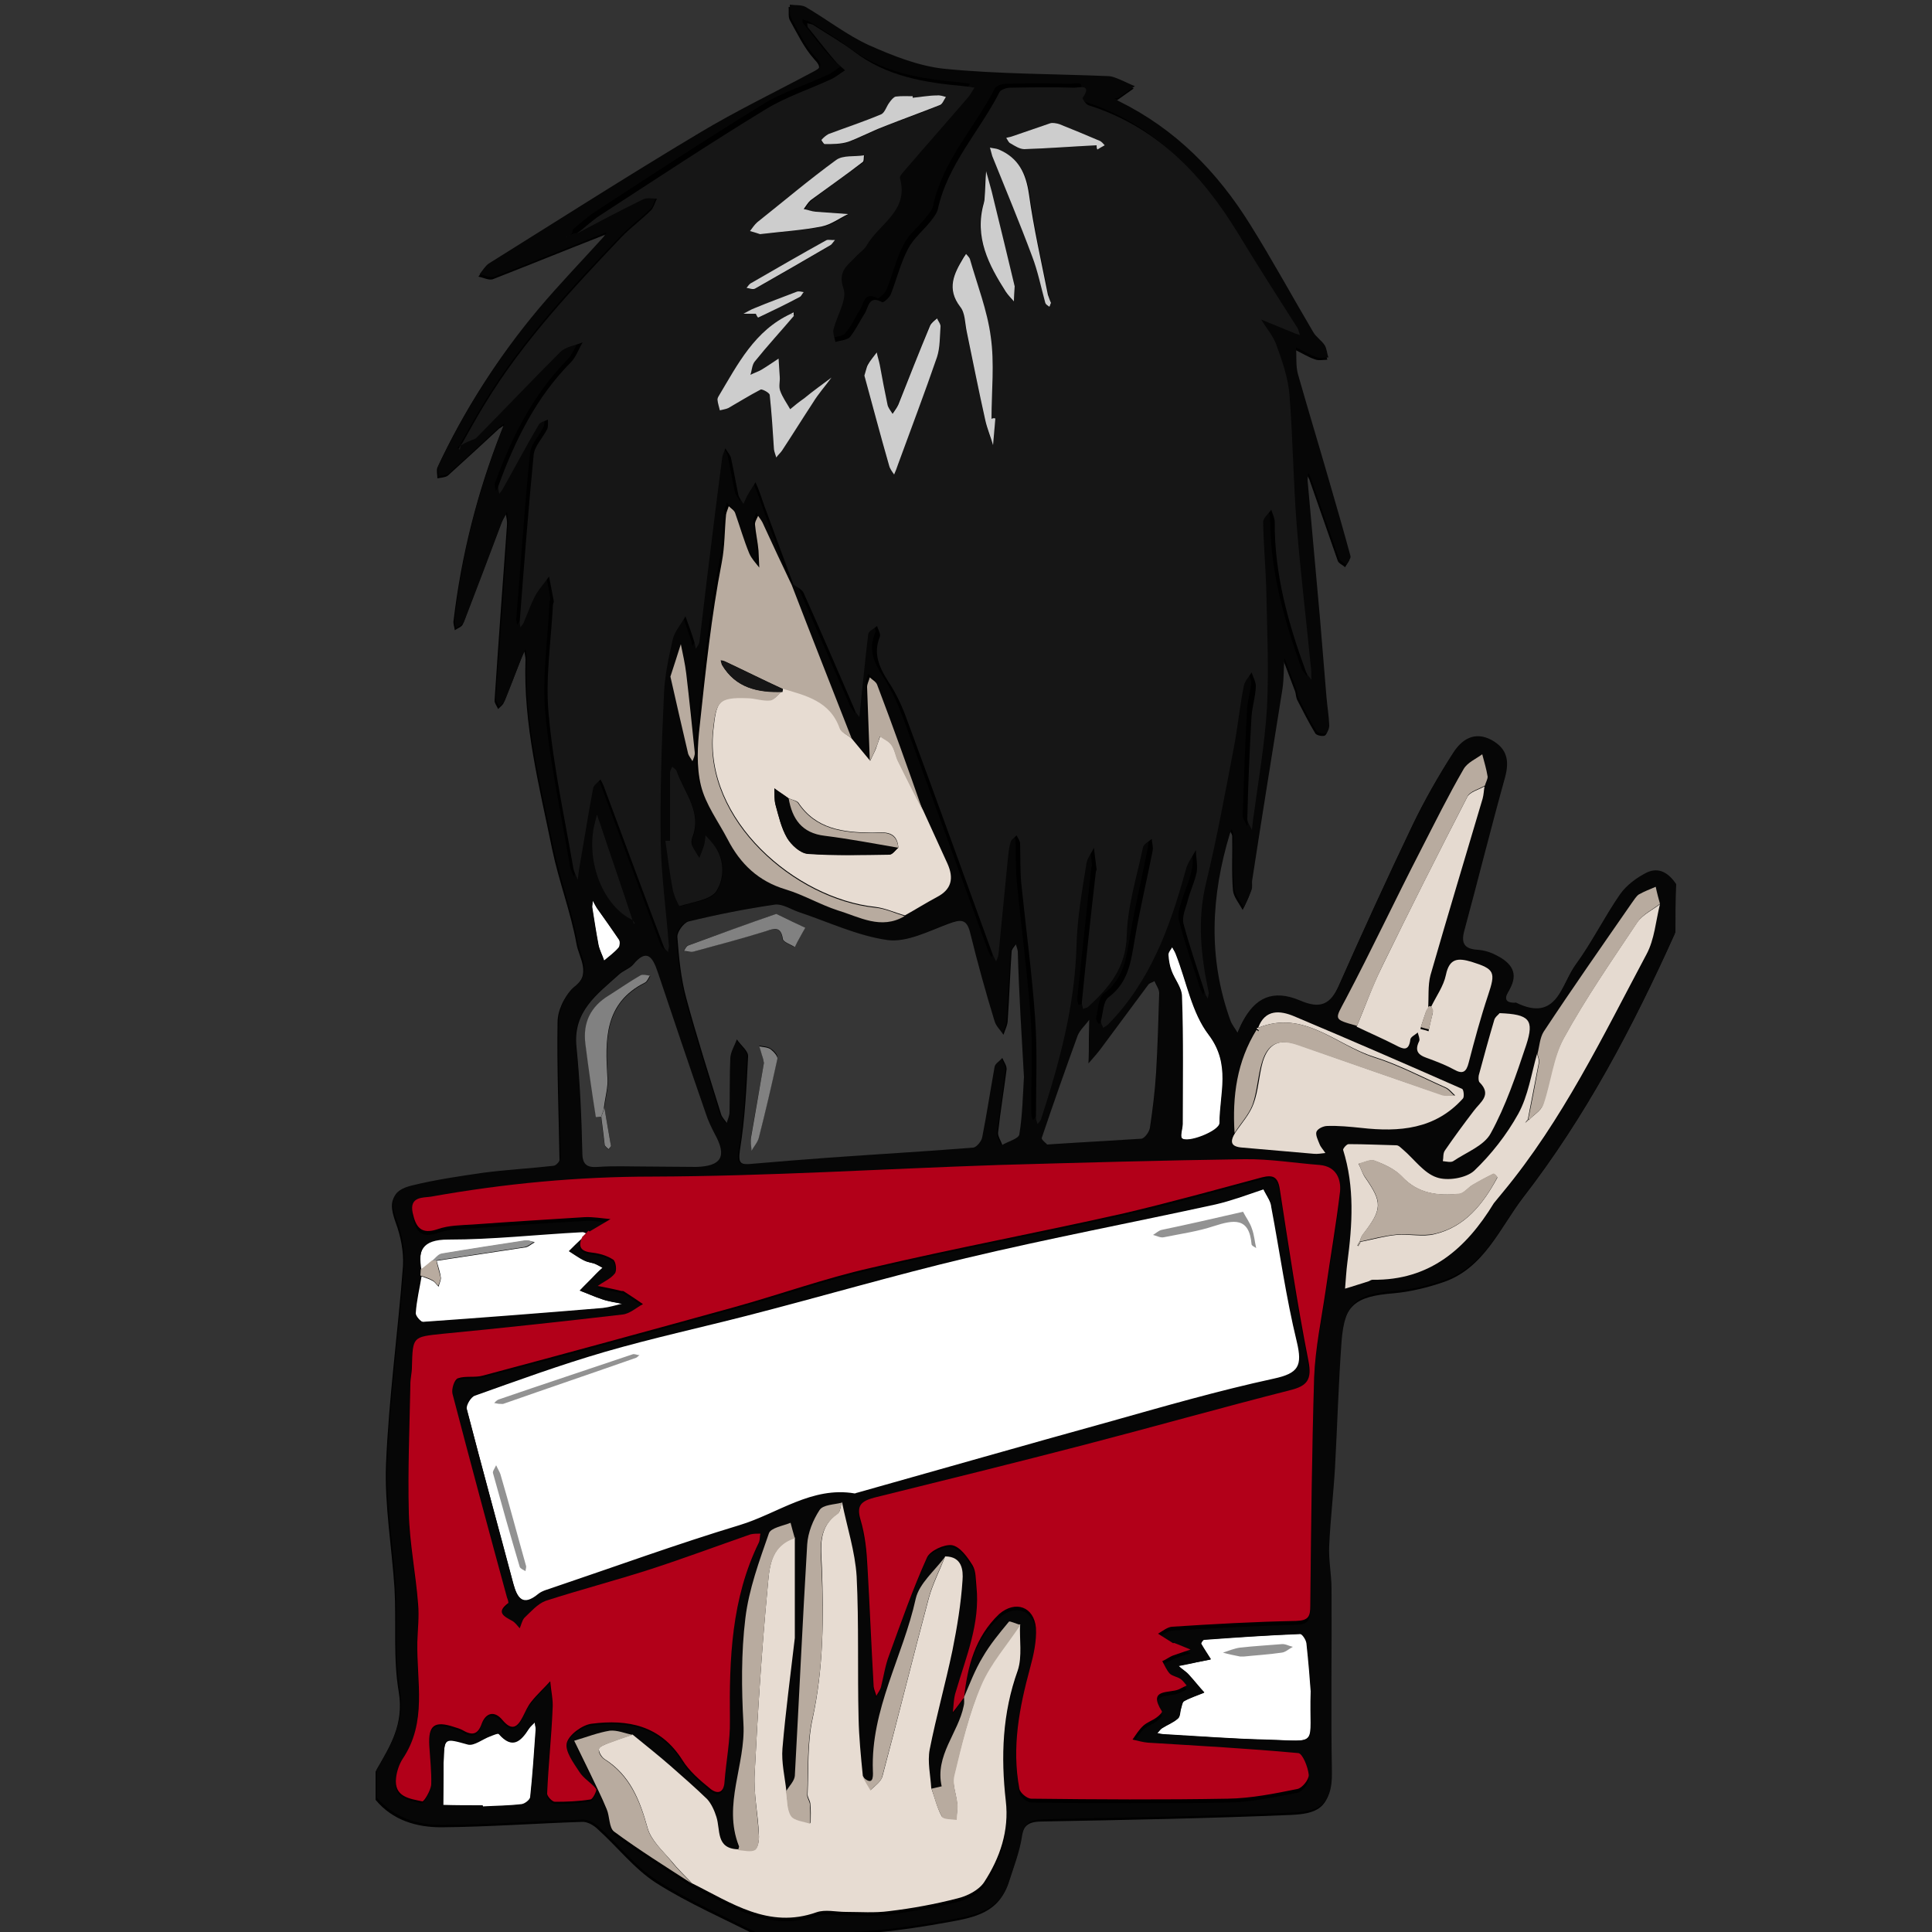
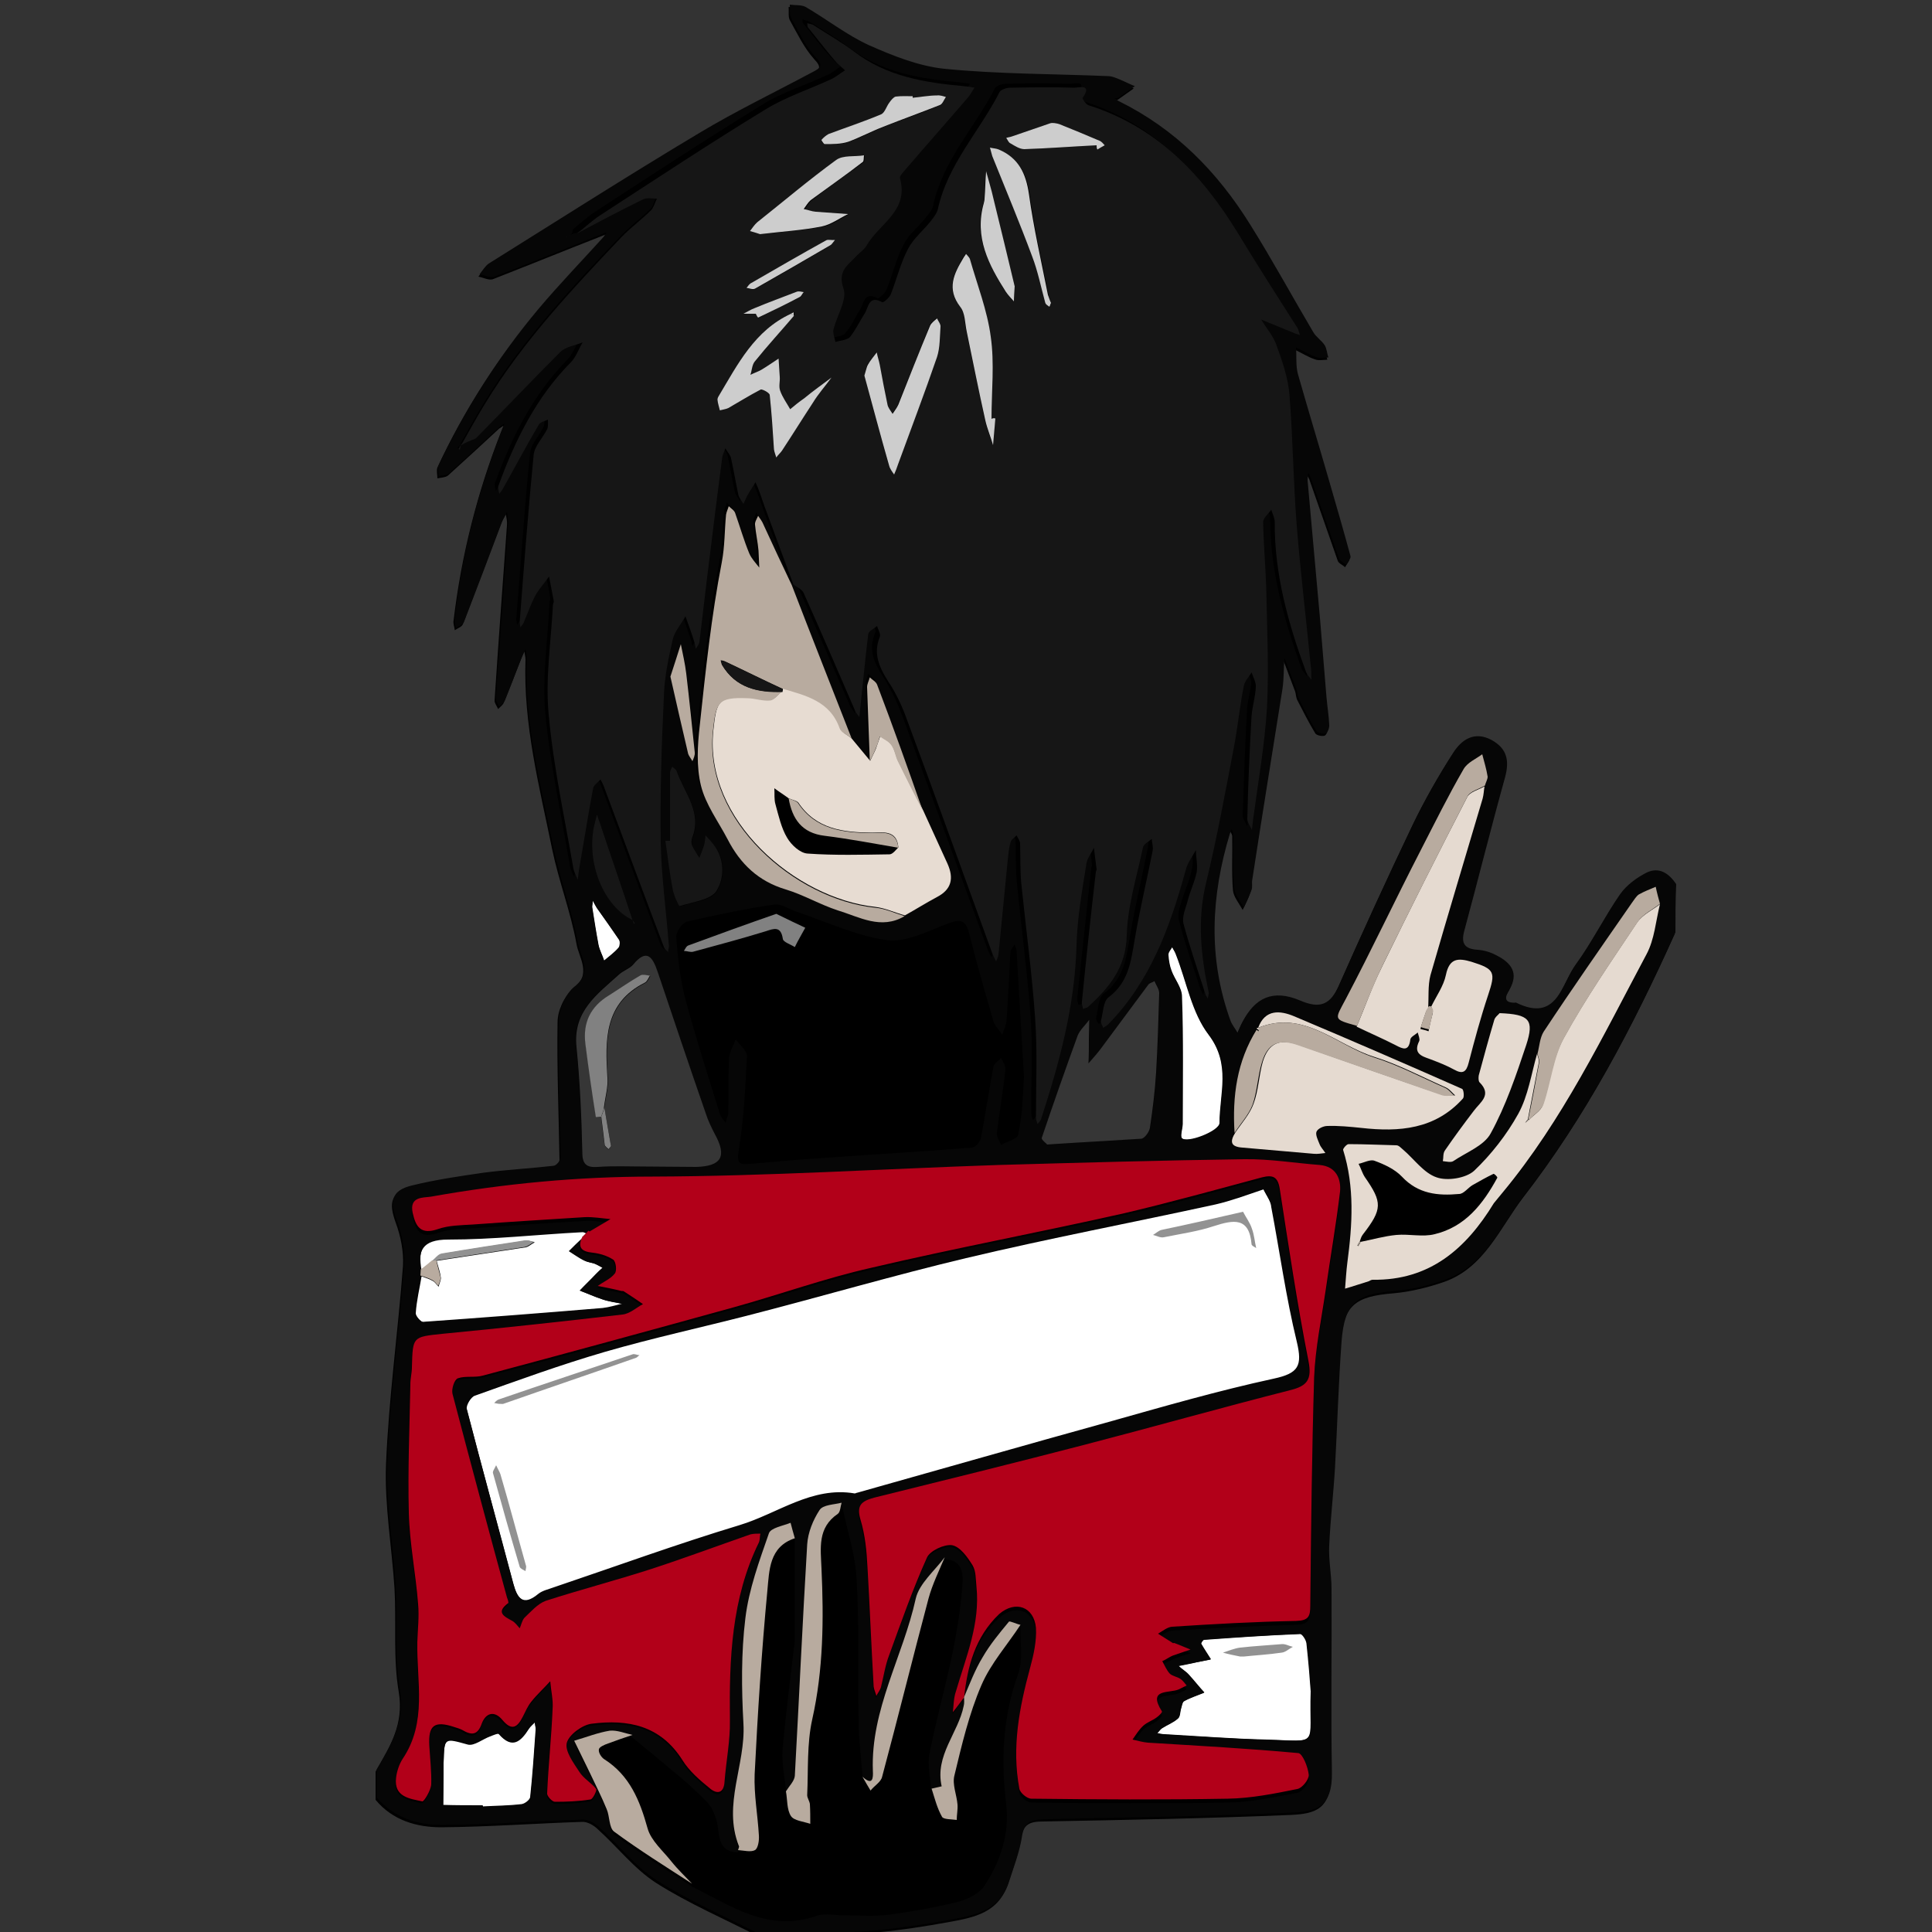
<svg xmlns="http://www.w3.org/2000/svg" version="1.1" id="Ebene_1" x="0px" y="0px" viewBox="0 0 500 500" style="enable-background:new 0 0 500 500;" xml:space="preserve">
  <rect x="0" y="0" width="500" height="500" fill="#333333" stroke="none" />
  <style type="text/css">
	.st0{fill:#FFFFFF;}
	.st1{fill:#060606;}
	.st2{fill:#161616;}
	.st3{fill:#B20019;}
	.st4{fill:#E7DCD2;}
	.st5{fill:#363636;}
	.st6{fill:#B8AB9F;}
	.st7{fill:#E5DAD0;}
	.st8{fill:#CDCDCD;}
	.st9{fill:#929292;}
	.st10{fill:#818181;}
</style>
  <g>
    <g id="Ebene_4">
      <path d="M433.5,229.4c-1.9-2.7-4.4-4.5-7.6-3c-2.6,1.3-5.3,3.2-6.9,5.6c-4,5.9-7.3,12.4-11.5,18.2c-3.7,5.1-4.8,15.1-15.4,9.9    c-0.1-0.1-0.2,0-0.4,0c-2.7,0.1-2.7-1.3-1.5-3.2c2.8-4.5,0.5-7.2-3.3-9.1c-1.5-0.7-3.2-1.3-4.8-1.4c-3.2-0.2-4.3-1.6-3.5-4.7    c3.6-13.3,6.9-26.7,10.6-39.9c1.2-4.4,0.5-7.5-3.5-9.7c-4.4-2.4-7.8,0-9.9,3.3c-3.8,5.9-7.3,12-10.3,18.3    c-6.6,13.8-13,27.8-19.2,41.8c-2.3,5-4.8,6.3-10.2,4c-6.9-3-11.6-0.8-14.9,5.7c-0.4,0.8-0.8,1.8-1.2,2.7c-0.6-1.1-1.5-2.1-1.9-3.3    c-5.7-16.1-5-32.2-0.1-48.3c0.2-0.3,0.2-0.7,0.4-1.1c0.2,0.4,0.5,0.8,0.5,1.2c0.1,4.8-0.2,9.5,0.2,14.1c0.2,1.7,1.6,3.3,2.5,5    c0.7-1.5,1.5-3,2-4.6c0.3-0.8,0.1-1.9,0.2-2.7c2.6-16.4,5.3-32.9,7.8-49.3c0.4-2.7,0.3-5.4,0.5-8.1c1,2.7,2.1,5.5,3.1,8.2    c0.2,0.7,0.2,1.6,0.6,2.3c1.5,2.9,2.9,5.7,4.6,8.5c0.3,0.5,1.7,0.8,2.4,0.6c0.5-0.2,1-1.5,0.9-2.2c-0.1-2.4-0.6-4.8-0.7-7.1    c-0.6-6.9-1.1-13.7-1.7-20.6c-1.1-11.9-2.1-23.8-3.2-35.6c0-0.6,0.2-1.2,0.2-1.9c0.2,0.5,0.6,1,0.7,1.5c2.4,6.9,4.8,13.7,7.2,20.6    c0.2,0.7,1.3,1.1,1.9,1.7c0.4-0.8,1.3-1.7,1.1-2.3c-1.6-6.3-3.5-12.5-5.3-18.7c-2.7-9.5-5.7-18.9-8.3-28.4    c-0.6-2.2-0.3-4.6-0.5-6.9c1.7,0.8,3.4,1.9,5.2,2.5c1,0.4,2.1,0.1,3.2,0.1c-0.3-1.1-0.4-2.3-1-3.2c-0.8-1.2-2.2-2.1-2.9-3.3    c-5.5-9.3-10.7-18.7-16.3-27.8c-8.5-13.7-19.4-24.8-34-32c-0.4-0.2-0.7-0.6-1.1-0.8c0.4-0.1,0.8,0,1.1-0.2c1.4-1,2.7-1.9,4.1-2.9    c-1.5-0.6-2.8-1.4-4.3-1.9c-0.8-0.3-1.7-0.7-2.6-0.7c-14.1-0.6-28.4-0.5-42.4-1.9c-6.6-0.6-13.3-3.3-19.5-6.1    c-5.7-2.6-10.9-6.6-16.4-9.9c-1.1-0.6-2.7-0.5-4.1-0.6c0.1,1.2-0.2,2.7,0.4,3.6c1.9,3.4,3.6,7,6.2,9.9c2.2,2.3,1.3,2.8-0.8,4    c-9.8,5.2-19.8,10-29.2,15.7c-18.3,11-36.4,22.5-54.5,33.8c-1,0.6-1.6,1.9-2.4,2.8c1.3,0.2,2.8,1.1,3.9,0.6    c9.2-3.6,18.3-7.3,27.5-10.9c0.5-0.2,1-0.4,1.5-0.6c-0.2,0.4-0.5,0.7-0.7,1.1c-5.7,6.2-11.5,12.3-16.9,18.7    c-10.4,12.4-19.1,25.9-25.9,40.5c-0.3,0.8,0,1.9,0,2.8c0.9-0.2,2-0.2,2.7-0.7c4.4-4,8.9-8.1,13.3-12.2c0.4-0.2,0.7-0.5,1.1-0.7    c-0.2,0.5-0.4,1-0.6,1.5c-6.2,15.8-10.3,32-12.3,48.8c-0.2,0.8,0.2,1.7,0.3,2.6c0.7-0.5,1.9-0.9,2.1-1.6    c3.3-8.6,6.5-17.2,9.8-25.8c0.3-0.9,0.9-1.7,1.3-2.6c0.2,1,0.4,1.9,0.3,2.9c-1.1,15.1-2.2,30.1-3.2,45.2c-0.1,0.7,0.6,1.5,0.9,2.3    c0.6-0.6,1.3-1.1,1.5-1.7c1.5-3.7,3-7.5,4.4-11.2c0.3-0.7,0.6-1.4,0.9-2c0.1,0.7,0.3,1.4,0.3,2.1c-0.6,16.8,3.6,32.9,6.9,49.1    c1.7,8.2,4.8,16.2,6.3,24.5c0.6,3.6,4.1,7.8-0.9,11.7c-2.3,1.8-4,5.6-4,8.5c-0.2,11.9,0.3,23.8,0.5,35.7c0,0.7-1.1,2-1.8,2.1    c-6.1,0.7-12.1,1-18.2,1.8c-6.2,0.9-12.4,1.8-18.5,3.3c-5.3,1.3-5.7,4-3.9,9c1.3,3.5,2.1,7.5,1.9,11.2    c-1.3,17.1-3.7,34.3-4.4,51.4c-0.4,10.6,1.5,21.3,2.2,32.1c0.5,9-0.4,18.1,1.1,26.8c1.4,8.3-2.3,14.2-6,20.6c0,2.4,0,4.8,0,7.3    c4.4,5.3,10.6,7.1,17,7.1c12.1-0.1,24.2-1,36.4-1.4c1.4-0.1,3.1,0.9,4.1,1.9c5.1,4.6,9.5,10.3,15.1,13.9c8.5,5.4,17.9,9.4,26.8,14    c3.8,0,7.5,0,11.3,0c0.1-0.2,0.2-0.6,0.3-0.6c12.6,0.5,25-1,37.5-3.3c6.7-1.2,12.8-2.5,15.2-10c1.2-3.8,2.7-7.6,3.3-11.6    c0.6-3.7,2.3-4.4,5.7-4.4c21.4-0.4,42.8-0.8,64.2-1.7c6.2-0.3,10.5-1.4,10.3-10.6c-0.2-15.8,0-31.5-0.1-47.3    c0-3.7-0.8-7.4-0.6-11.2c0.3-6.7,1.1-13.4,1.5-20.2c0.6-10.9,0.9-21.8,1.7-32.7c0.8-9.9,3.7-12.2,13.8-13    c4.4-0.4,8.8-1.5,12.9-2.9c10.5-3.6,14.6-14.1,20.6-21.9c16.1-20.8,28.3-44,39.1-68C433.6,237.4,433.6,233.3,433.5,229.4z" />
    </g>
    <g id="Ebene_3">
      <path class="st0" d="M112,331.5c0.6,0.3,1,1,1.5,1.5c0.2-0.8,0.6-1.6,0.6-2.3c-0.2-1.5-0.7-2.9-1.1-4.4c7.7-1.2,15.4-2.3,23.1-3.5    c0.8-0.2,1.5-0.9,2.3-1.3c-0.8-0.2-1.6-0.5-2.4-0.4c-7.2,1.1-14.4,2.2-21.5,3.4c-0.9,0.2-1.6,1.1-2.4,1.8h-0.1    c-1,0.7-1.9,1.5-2.9,2.3c0,0.1,0,0.2,0,0.2c-1-5.6,0.2-8.4,7-8.4c11.6,0,23-1.2,34.6-1.9c0.5-0.1,1,0.3,1.5,0.6    c-0.4,0.4-0.9,0.9-1.3,1.3v-0.1c-0.1,0.2-0.2,0.3-0.2,0.4c-1.1,1.1-2.2,2.1-3.2,3.2c1.3,0.8,2.5,1.7,3.9,2.4    c0.8,0.4,1.8,0.5,2.7,0.8c0.7,0.3,1.4,0.7,2.1,1.1c-0.6,0.6-1.1,1.1-1.7,1.6c-1.4,1.5-2.8,2.8-4.2,4.3c1.9,0.7,3.7,1.5,5.7,2.2    c1.7,0.6,3.6,0.8,5.3,1.2c-1.7,0.4-3.3,1-5,1.1c-15.5,1.3-31.1,2.6-46.6,3.6c-0.6,0.1-2.2-1.6-2.1-2.4c0.2-3.2,1-6.4,1.5-9.5    c0-0.2,0-0.5,0-0.7c0,0.2,0,0.5,0,0.7C110,330.7,111,330.9,112,331.5z" />
      <path class="st0" d="M153.4,233.1c0.6,1.1,0.8,1.5,1.1,1.9c1.9,2.7,4,5.5,5.8,8.3c0.3,0.5,0.2,1.6-0.1,2c-1.1,1.3-2.5,2.3-3.8,3.4    c-0.5-1.5-1.2-2.7-1.5-4.2c-0.6-3.2-1.1-6.4-1.6-9.6C153.2,234.4,153.4,234,153.4,233.1z" />
      <path class="st0" d="M191.5,394.9c-16.2,4.8-32.1,10.7-48.1,16.1c-1.4,0.5-2.9,0.8-4,1.7c-4,3.2-5.5,1.1-6.5-2.7    c-4-15.1-8.2-30.2-12.1-45.4c-0.2-0.9,1.1-3.1,2.1-3.4c11.2-4,22.2-8,33.5-11.3c12.4-3.6,24.9-6.3,37.3-9.5    c18.7-4.8,37.4-10.3,56.3-14.8c21.4-5.1,43.1-9.2,64.6-13.9c3.9-0.9,7.7-2.3,12.4-3.9c0.8,1.7,2,3.2,2.2,4.8    c2.3,11.6,3.8,23.4,6.6,34.8c1.5,6.3,0.5,8.2-6,9.6c-14.4,3.2-28.5,7.3-42.7,11.2c-21.7,6-43.4,12.1-65,18.3    c-0.2,0-0.5,0.2-0.7,0.2C210.2,384.8,201.4,391.9,191.5,394.9z" />
      <path class="st0" d="M315.7,290.7c0,2.1-8.5,5.4-9.8,3.9c-0.5-0.6,0.1-2.1,0.2-3.7c0-10.7,0.2-21.9-0.2-33c0-2.3-1.9-4.4-2.7-6.7    c-0.5-1.3-0.7-2.7-0.8-4c-0.1-0.7,0.6-1.4,1-2.1c0.3,0.7,0.8,1.4,1.1,2.1c2.7,7,4.1,15,8.5,20.8    C318.7,275.6,315.7,283.1,315.7,290.7z" />
      <path class="st0" d="M138.7,447.9c-0.4,5.8-0.8,11.6-1.4,17.3c-0.1,0.7-1.4,1.7-2.2,1.8c-3.4,0.4-6.7,0.5-10.1,0.6    c0-0.1,0-0.2,0-0.3c-3.5,0-7,0-10.3,0c0-3.4,0.1-6.8,0.1-10.2c0-0.2,0-0.6,0-0.8c0.2-6.7,0.1-6.5,6.3-4.8c1.6,0.4,3.8-1.4,5.7-2.1    c0.8-0.3,2.1-0.9,2.3-0.6c3.5,4,5.7,1.9,7.8-1.4c0.4-0.6,1-1.1,1.5-1.6C138.5,446.5,138.7,447.2,138.7,447.9z" />
      <path class="st0" d="M327.9,450.2c-8.9-0.2-17.7-0.9-26.6-1.4c-0.6,0-1.2-0.2-1.8-0.3c0.5-0.4,0.8-1,1.3-1.3    c1.4-0.9,2.9-1.5,4.1-2.5c0.6-0.5,0.5-1.7,0.8-2.6c0.2-0.6,0.3-1.6,0.8-1.9c1.6-0.9,3.5-1.5,5.2-2.2c-1.4-1.5-2.7-3.2-4-4.6    c-0.8-0.9-1.9-1.5-2.7-2.3c1.1-0.2,2.3-0.5,3.5-0.7c1.6-0.3,3.3-0.6,4.9-1c-0.8-1.3-1.7-2.6-2.5-4c-0.1-0.2,0.5-1.1,0.8-1.1    c8.2-0.6,16.6-1.1,24.9-1.5c0.6,0,1.5,1.5,1.6,2.4c0.6,4.7,0.9,9.4,1.1,12.4C338.8,452.4,341.9,450.6,327.9,450.2z" />
    </g>
    <g id="Ebene_1_1_">
      <g>
        <path class="st1" d="M433.6,241.3c-10.8,24-23,47.3-39.1,68c-6,7.8-10.1,18.3-20.6,21.9c-4.1,1.5-8.6,2.5-12.9,2.9     c-10.1,0.8-13,3.1-13.8,13c-0.8,10.9-1.1,21.8-1.7,32.7c-0.4,6.8-1.2,13.5-1.5,20.2c-0.2,3.7,0.6,7.4,0.6,11.2     c0.1,15.8-0.2,31.5,0.1,47.3c0.2,9.2-4.1,10.3-10.3,10.6c-21.4,0.9-42.8,1.3-64.2,1.7c-3.4,0.1-5.1,0.7-5.7,4.4     c-0.6,4-2.1,7.8-3.3,11.6c-2.3,7.5-8.5,8.8-15.2,10c-12.4,2.3-24.9,3.8-37.5,3.3c-0.1,0-0.2,0.4-0.3,0.6c-3.8,0-7.5,0-11.3,0     c-9-4.6-18.3-8.6-26.8-14c-5.7-3.6-10-9.3-15.1-13.9c-1.1-1-2.7-1.9-4.1-1.9c-12.1,0.4-24.2,1.3-36.4,1.4c-6.4,0-12.5-1.8-17-7.1     c0-2.4,0-4.8,0-7.3c3.7-6.4,7.4-12.3,6-20.6c-1.5-8.7-0.6-17.9-1.1-26.8c-0.6-10.7-2.6-21.5-2.2-32.1c0.7-17.1,3.2-34.3,4.4-51.4     c0.2-3.6-0.6-7.7-1.9-11.2c-1.9-5-1.4-7.7,3.9-9c6.1-1.5,12.3-2.4,18.5-3.3c6.1-0.8,12.1-1.1,18.2-1.8c0.7-0.1,1.8-1.4,1.8-2.1     c-0.2-11.9-0.7-23.8-0.5-35.7c0.1-2.9,1.8-6.7,4-8.5c5-3.9,1.5-8.1,0.9-11.7c-1.5-8.2-4.6-16.2-6.3-24.5     c-3.3-16.2-7.6-32.3-6.9-49.1c0-0.7-0.2-1.4-0.3-2.1c-0.3,0.6-0.6,1.3-0.9,2c-1.5,3.7-2.9,7.5-4.4,11.2c-0.2,0.6-1,1.1-1.5,1.7     c-0.3-0.7-1-1.5-0.9-2.3c1.1-15.1,2.2-30.1,3.2-45.2c0.1-1-0.2-1.9-0.3-2.9c-0.4,0.9-1,1.7-1.3,2.6c-3.2,8.6-6.5,17.2-9.8,25.8     c-0.2,0.7-1.4,1.1-2.1,1.6c-0.2-0.9-0.5-1.8-0.3-2.6c1.9-16.8,6.1-33,12.3-48.8c0.2-0.5,0.4-1,0.6-1.5c-0.4,0.2-0.7,0.5-1.1,0.7     c-4.4,4.1-8.8,8.2-13.3,12.2c-0.6,0.6-1.8,0.5-2.7,0.7c0-1-0.3-2,0-2.8c6.9-14.6,15.5-28.1,25.9-40.5     c5.4-6.4,11.2-12.4,16.9-18.7c0.2-0.4,0.5-0.7,0.7-1.1c-0.5,0.2-1,0.4-1.5,0.6c-9.1,3.6-18.3,7.4-27.5,10.9     c-1.1,0.4-2.6-0.4-3.9-0.6c0.8-1,1.5-2.2,2.4-2.8c18.1-11.3,36.1-22.8,54.5-33.8c9.5-5.7,19.5-10.5,29.2-15.7     c2.1-1.1,3-1.6,0.8-4c-2.6-2.8-4.3-6.5-6.2-9.9c-0.6-1-0.3-2.4-0.4-3.6c1.4,0.2,3,0,4.1,0.6c5.5,3.2,10.7,7.3,16.4,9.9     c6.1,2.7,12.8,5.4,19.5,6.1c14.1,1.4,28.3,1.3,42.4,1.9c0.9,0,1.8,0.4,2.6,0.7c1.5,0.6,2.8,1.3,4.3,1.9c-1.4,1-2.7,1.9-4.1,2.9     c-0.3,0.2-0.7,0.2-1.1,0.2c0.3,0.2,0.6,0.6,1.1,0.8c14.6,7.2,25.5,18.3,34,32c5.7,9.1,10.8,18.5,16.3,27.8     c0.7,1.2,2.1,2.1,2.9,3.3c0.6,0.9,0.6,2.2,1,3.2c-1.1,0-2.3,0.3-3.2-0.1c-1.8-0.6-3.5-1.7-5.2-2.5c0.2,2.3-0.1,4.7,0.5,6.9     c2.7,9.5,5.6,19,8.3,28.4c1.8,6.2,3.6,12.4,5.3,18.7c0.2,0.6-0.7,1.5-1.1,2.3c-0.6-0.6-1.7-1-1.9-1.7c-2.4-6.9-4.8-13.7-7.2-20.6     c-0.2-0.6-0.5-1.1-0.7-1.5c-0.1,0.6-0.2,1.2-0.2,1.9c1.1,11.9,2.1,23.8,3.2,35.6c0.6,6.9,1.1,13.7,1.7,20.6     c0.2,2.3,0.6,4.7,0.7,7.1c0.1,0.7-0.4,2-0.9,2.2c-0.7,0.2-2.1-0.1-2.4-0.6c-1.7-2.7-3.2-5.6-4.6-8.5c-0.3-0.6-0.3-1.5-0.6-2.3     c-1-2.7-2.1-5.5-3.1-8.2c-0.2,2.7-0.1,5.4-0.5,8.1c-2.6,16.4-5.3,32.9-7.8,49.3c-0.2,0.9,0.1,1.9-0.2,2.7c-0.6,1.6-1.3,3.1-2,4.6     c-0.9-1.7-2.3-3.3-2.5-5c-0.4-4.7-0.2-9.4-0.2-14.1c0-0.4-0.3-0.8-0.5-1.2c-0.2,0.3-0.2,0.7-0.4,1.1c-4.9,16.2-5.7,32.2,0.1,48.3     c0.4,1.2,1.3,2.2,1.9,3.3c0.4-0.9,0.8-1.9,1.2-2.7c3.3-6.5,8-8.6,14.9-5.7c5.3,2.3,7.9,1.1,10.2-4c6.2-14,12.6-28,19.2-41.8     c3.1-6.3,6.5-12.4,10.3-18.3c2.1-3.3,5.4-5.7,9.9-3.3c4,2.2,4.7,5.3,3.5,9.7c-3.7,13.3-7,26.6-10.6,39.9     c-0.8,3.1,0.2,4.5,3.5,4.7c1.6,0.1,3.3,0.6,4.8,1.4c3.8,1.9,6.1,4.6,3.3,9.1c-1.1,1.9-1.2,3.2,1.5,3.2c0.2,0,0.3-0.1,0.4,0     c10.6,5.2,11.7-4.8,15.4-9.9c4.2-5.7,7.4-12.3,11.5-18.2c1.6-2.3,4.3-4.3,6.9-5.6c3.2-1.5,5.7,0.2,7.6,3     C433.6,233.2,433.6,237.3,433.6,241.3z M146.7,61.1c0.8-0.2,1.6-0.6,2.4-0.8c5.7-3,11.3-6.1,17-8.9c1-0.5,2.4-0.2,3.6-0.2     c-0.5,1.1-0.7,2.3-1.5,3c-2.5,2.4-5.3,4.5-7.7,7c-12.8,13.4-25.4,26.9-35.1,42.8c-2.2,3.6-4.3,7.4-6.4,11.1     c-0.2,0.2-0.4,0.6-0.6,0.8c0.1,0.1,0.2,0.2,0.3,0.2c0.1-0.3,0.2-0.6,0.3-1.1c1.1-0.7,2.3-1.2,3.2-2.2     c7.3-7.4,14.5-15.1,21.9-22.4c1.4-1.4,3.9-1.7,5.8-2.5c-1,1.7-1.7,3.8-3.1,5.2c-8.9,9.1-14.4,20.1-18.7,31.9     c-0.2,0.6,0.1,1.4,0.2,2.1c0.3-0.6,0.7-1.1,1.1-1.6c3.1-5.5,6.1-11,9.2-16.4c0.3-0.6,1.5-0.8,2.3-1.2c-0.1,0.8,0.1,1.8-0.2,2.5     c-1.1,2.3-3.2,4.4-3.5,6.7c-1.5,14.4-2.4,28.8-3.6,43.1c0,0.5,0.2,1,0.2,1.5c0.2-0.4,0.6-0.7,0.8-1.2c1-2.3,1.8-4.8,3-7     c1-1.8,2.3-3.3,3.6-5c0.4,2.1,0.9,4.2,1.2,6.3c0.1,0.4-0.2,0.8-0.2,1.1c-0.4,9.5-1.9,19-1.1,28.3c1.2,13.4,4.2,26.7,6.4,39.9     c0.2,1,0.6,1.9,1.1,2.9c0.2-1,0.2-1.9,0.4-2.9c1.1-6.9,2.3-13.9,3.6-20.8c0.2-0.9,1.3-1.5,1.9-2.3c0.3,0.6,0.6,1.3,0.9,1.9     c5.2,13.9,10.3,27.8,15.6,41.7c0.2,0.5,0.6,0.8,1,1.1c0.1-0.6,0.2-1.2,0.2-1.8c-0.7-8.8-2-17.5-2.1-26.3     c-0.2-12.6,0.2-25.2,0.8-37.8c0.2-5,1.3-10.1,2.3-15c0.5-2.1,2.2-4,3.3-6c0.8,2.3,1.5,4.5,2.3,6.7c0.2,0.6,0.2,1.1,0.4,1.7     c0.3-0.6,0.8-1.1,0.9-1.7c0.7-5.3,1.3-10.6,1.9-15.9c1.3-10.6,2.6-21.2,4-31.8c0.1-0.8,0.6-1.6,0.8-2.5c0.5,0.9,1.3,1.7,1.5,2.6     c0.7,3.2,1.2,6.3,1.9,9.5c0.2,0.8,0.9,1.5,1.3,2.3c0.3-0.7,0.6-1.5,1.1-2.3c0.6-1.1,1.3-2.2,2-3.3c0.4,1.1,0.9,2.2,1.3,3.2     c0.6,1.5,1.1,3.1,1.6,4.5c2.3,6.2,4.6,12.4,6.9,18.7c-2.4-5.2-4.8-10.4-7.3-15.6c-0.4-0.8-1-1.5-1.4-2.3     c-0.2,0.8-0.8,1.6-0.8,2.3c0.2,2.3,0.6,4.5,0.9,6.7c0.2,1.5,0.2,3,0.2,4.4c-0.9-1.2-2.1-2.3-2.6-3.7c-1.3-3.4-2.3-6.9-3.6-10.3     c-0.2-0.7-1.1-1.2-1.7-1.9c-0.2,0.7-0.6,1.5-0.7,2.2c-0.4,4.1-0.2,8.1-1.1,12.3c-2.7,13.9-4.2,28-5.7,42.2     c-0.6,5.2-1,10.7,0.3,15.6c1.2,4.9,4.6,9.3,6.9,13.9c3.3,6.4,8,10.9,15.1,13c4.6,1.4,8.8,4,13.4,5.4c5.6,1.8,11.2,5.3,17.3,1.5     c2.7-1.5,5.5-3.2,8.2-4.7c3.8-2,4.5-4.9,2.8-8.7c-2.1-4.6-4.2-9.2-6.3-13.8c-3.9-10.9-7.8-21.8-11.7-32.7     c-0.2-0.7-1.2-1.3-1.9-1.9c-0.2,0.8-0.7,1.7-0.7,2.5c0.2,6.4,0.5,12.8,0.7,19.2c-1.6-1.9-3.2-3.9-4.8-5.8     c-5.3-13.3-10.5-26.7-15.8-40.1c0.9,0.7,2.3,1.4,2.7,2.3c4.4,10,8.8,20.1,13.2,30.2c0.3,0.6,0.8,1.2,1.2,1.9c0-0.6,0.1-1.4,0.2-2     c0.6-6.5,1.2-13,2.1-19.5c0.1-0.8,1.5-1.5,2.3-2.1c0.2,1,1.1,2.1,0.7,2.8c-1.9,4.4-0.2,7.9,2.2,11.6c1.9,3,3.5,6.4,4.8,9.8     c7.4,20.2,14.8,40.5,22.2,60.8c0.2,0.6,0.6,1.1,0.9,1.8c0.2-0.6,0.5-1.1,0.6-1.7c0.8-7.8,1.5-15.7,2.3-23.5     c0.2-1.9,0.3-3.7,0.8-5.5c0.2-0.7,1.1-1.3,1.6-1.9c0.3,0.6,0.8,1.4,0.9,2.1c0.2,3.5,0,6.9,0.3,10.3c1.1,11.7,2.7,23.4,3.6,35.1     c0.6,8.5,0.1,17,0.2,25.5c0,0.6,0.2,1.1,0.4,1.7c0.3-0.4,0.7-0.7,0.9-1.2c4.8-14.6,8.9-29.4,9.2-45.1c0.2-6.9,1.5-13.8,2.5-20.7     c0.2-1.5,1.4-3,2-4.5c0.2,1.9,0.6,3.7,0.7,5.6c0,0.2-0.2,0.5-0.2,0.7c-1.2,11.2-2.4,22.3-3.6,33.5c-0.1,0.6,0.2,1.3,0.3,1.9     c0.5-0.2,1.1-0.2,1.4-0.6c5.4-5,9.7-10.1,9.9-18.4c0.2-7.6,2.6-15.2,4.2-22.8c0.2-0.9,1.5-1.5,2.3-2.2c0.1,1.1,0.4,2.1,0.2,3.1     c-1.5,7.6-3.3,15.1-4.6,22.7c-1,5.7-1.5,11.3-6.8,15.2c-1.5,1.1-1.5,4.1-2,6.2c-0.2,0.5,0.3,1.1,0.6,1.7c0.4-0.3,0.9-0.5,1.3-0.9     c10.9-11.1,16-25.1,20-39.7c0.6-1.9,1.9-3.6,2.7-5.4c0.2,1.9,0.6,3.9,0.2,5.7c-0.4,2.5-1.5,4.8-2.3,7.3c-0.6,2-1.6,4.3-1.1,6.1     c1.5,6.1,3.7,12,5.6,18c0.2,0.5,0.5,0.9,0.7,1.4c0.1-0.6,0.3-1.2,0.2-1.7c-2-9.4-3.1-18.6-0.7-28.2c2.9-12,5.1-24.1,7.4-36.1     c1-5,1.5-10,2.4-15c0.2-1.2,1.3-2.3,2-3.5c0.4,1.3,1.1,2.6,1.1,3.8c-0.2,2.5-1.1,5-1.1,7.5c-0.5,8.9-0.8,17.8-1.1,26.7     c0,1,0.8,1.9,1.2,2.8c0.1-0.9,0.2-1.8,0.3-2.7c1.2-9.7,3.1-19.3,3.6-29c0.6-10.3,0-20.7-0.2-31.1c-0.1-5.7-0.7-11.2-0.8-16.9     c0-1.1,1.4-2.1,2.1-3.2c0.3,1.1,0.9,2.1,0.9,3.2c0,13.5,3.6,26.3,8.1,38.8c0.2,0.7,0.9,1.4,1.4,2c0-0.9,0.1-1.9-0.1-2.7     c-1.2-12.4-2.7-24.7-3.7-37.1c-0.9-11.4-0.9-22.8-1.9-34.1c-0.3-4.3-1.9-8.6-3.4-12.8c-0.8-2.3-2.6-4.4-3.9-6.5     c2.7,1.1,5.5,2.3,8.3,3.4c0.6,0.2,1.1,0.3,1.7,0.6c-0.2-0.6-0.2-1.3-0.6-1.8c-5.2-8.3-10.5-16.6-15.7-25     c-9.2-15.2-21.1-27.2-38.5-32.7c-0.6-0.2-1.5-1.6-1.4-1.9c2.6-3.7-1.1-2.6-2.2-2.6c-5.5-0.2-11.1-0.2-16.6,0     c-0.9,0-2.3,0.5-2.7,1.1c-5.2,10.2-13.5,18.7-16,30.4c-0.2,1.1-1.1,2.1-1.8,3c-1.9,2.4-4.5,4.4-5.9,7.2     c-1.9,3.6-2.8,7.8-4.4,11.6c-0.4,1-2,2.3-2.3,2.2c-3.5-1.9-3.5,1.3-4.5,2.9c-1.3,2-2.3,4.4-3.8,6.1c-0.7,0.9-2.5,0.9-3.8,1.3     c-0.2-1.1-0.7-2.2-0.5-3.2c0.8-3.6,3.6-7.7,2.6-10.6c-1.6-4.5,1.1-6,3.2-8.3c0.9-1,2.2-1.8,2.8-2.9c3.2-5.6,11-8.9,8.6-17.4     c-0.2-0.6,0.8-1.6,1.5-2.3c5.4-6.3,10.9-12.5,16.3-18.8c0.6-0.6,1-1.5,1.5-2.3c-0.9-0.2-1.8-0.3-2.7-0.4     c-10.1-0.9-20-2.5-28.4-8.9c-3.3-2.5-6.9-4.6-10.4-6.8c-0.5-0.3-1.2-0.3-1.8-0.6c0,0.3-0.1,0.8,0.2,1.1c2.3,2.8,4.4,5.7,6.8,8.4     c0.8,1,1.9,1.8,2.8,2.7c-1.1,0.8-2.3,1.8-3.6,2.3c-5.6,2.6-11.6,4.4-16.8,7.7c-14.5,8.9-28.8,18.3-43.1,27.6     c-2,1.3-3.9,3.1-5.8,4.6C148.3,60.6,147.5,60.9,146.7,61.1c-0.1,0.1-0.1,0.2-0.2,0.3C146.7,61.4,146.7,61.2,146.7,61.1z      M163.7,238.1c0.1,0.3,0.2,0.6,0.3,1.1c0.1-0.1,0.2-0.2,0.3-0.2C164.1,238.6,163.9,238.3,163.7,238.1c-2.7-8.2-5.6-16.5-8.3-24.7     c-0.3-0.9-0.6-1.8-0.9-2.6c-0.2,0.9-0.6,1.9-0.7,2.7C151.6,223.1,156.2,234.6,163.7,238.1z M325.6,266h-0.3l-0.2,0.2     c-5,8.2-6.1,17.3-5.7,26.7c-1.5,2.3-1.2,3.6,1.9,3.9c6.1,0.5,12.3,1.1,18.4,1.6c1,0.1,2-0.2,3-0.2c-0.5-0.7-1.1-1.5-1.5-2.3     c-0.4-1.1-1.1-2.3-0.8-3.2s1.9-1.5,2.8-1.5c2.9,0,5.9,0.2,8.8,0.5c9.9,1.1,19.1,0.4,26.3-7.6c0.4-0.5,0.2-2.3-0.2-2.5     c-14.5-6.4-28.9-12.8-43.5-18.8c-3.6-1.5-7.4-1.9-9.3,3L325.6,266z M108.8,330.2c-0.6,3.2-1.3,6.3-1.5,9.5     c-0.1,0.8,1.5,2.5,2.1,2.4c15.5-1.1,31.1-2.3,46.6-3.6c1.7-0.2,3.3-0.7,5-1.1c-1.8-0.4-3.6-0.6-5.3-1.2c-1.9-0.6-3.8-1.5-5.7-2.2     c1.4-1.5,2.8-2.8,4.2-4.3c0.6-0.6,1.1-1.1,1.7-1.6c-0.7-0.4-1.4-0.8-2.1-1.1c-0.9-0.3-1.9-0.4-2.7-0.8c-1.4-0.7-2.6-1.6-3.9-2.4     c1.1-1.1,2.3-2.3,3.5-3.4c-1.5,2.8-0.5,4,2.6,4.3c1.8,0.2,3.8,0.7,5.3,1.8c0.6,0.5,1,2.8,0.4,3.6c-1.1,1.4-2.9,2.1-4.4,3.2     c2,0.4,4,0.9,6.1,1.3c0.2,0.1,0.6,0.1,0.8,0.2c1.6,1.1,3.2,2.2,4.8,3.2c-1.8,1-3.5,2.5-5.3,2.7c-15.6,1.8-31.2,3.4-46.7,5     c-7.7,0.8-7.7,0.6-7.8,8.6c0,1.5-0.4,2.9-0.4,4.4c-0.2,11.2-0.7,22.2-0.4,33.4c0.2,7.8,1.8,15.7,2.4,23.5     c0.3,3.3-0.1,6.6-0.2,9.9c-0.2,10.2,2.6,20.8-3.8,30.2c-1,1.4-1.5,3.2-1.7,4.9c-0.6,5,3.6,5.3,6.8,6.1c0.4,0.1,2.2-2.8,2.3-4.4     c0.2-3.3-0.2-6.7-0.5-10c-0.3-5.3,1.4-6.6,6.6-4.8c0.6,0.2,1.3,0.3,1.9,0.7c2.3,1.5,4,1.5,5.1-1.7c1-2.8,3.2-3.2,5.3-0.9     c2.4,2.9,3.9,1.9,5.3-0.8c0.6-1.3,1.2-2.7,2.2-3.9c1.5-1.9,3.2-3.6,4.9-5.3c0.2,2.4,0.7,4.8,0.6,7.3c-0.4,7.2-1.1,14.4-1.4,21.7     c0,0.7,1.3,2.2,2,2.2c3.1,0.1,6.2-0.1,9.2-0.6c0.7-0.1,1.9-2.3,1.5-2.7c-1.2-1.7-3.3-2.8-4.4-4.5c-1.5-2.3-3.7-5.4-3.2-7.5     s4-4.6,6.4-4.9c9.4-1.3,17.9,0.3,23.5,9.4c1.8,2.8,4.6,5.2,7.2,7.4c1.7,1.5,3.5,1.4,3.7-1.7c0.4-5.3,1.5-10.7,1.4-16     c-0.2-15.8,0.4-31.3,7.5-46c0.3-0.6,0.3-1.5,0.4-2.3c-0.9,0.1-1.8-0.1-2.6,0.2c-8.6,3-17.1,6.2-25.8,9c-9,2.9-18.3,5.3-27.2,8.2     c-2.1,0.6-3.8,2.7-5.5,4.4c-0.6,0.6-0.8,1.8-1.2,2.7c-0.6-0.6-1.1-1.5-1.9-1.9c-2.2-1.1-4.4-2.1-1.1-4.6c0.2-0.2-0.2-1-0.3-1.5     c-4.7-17.5-9.5-35.1-14.1-52.7c-0.3-1.2,0.5-3.7,1.4-4c2-0.7,4.4-0.2,6.5-0.7c21.7-5.8,43.4-11.6,65-17.7     c11.9-3.3,23.5-7.4,35.5-10.2c21.7-5.1,43.6-9.2,65.4-14.1c12-2.7,23.8-6.1,35.7-9.3c2.8-0.7,4.1-0.2,4.6,3     c2.3,14.8,4.4,29.7,7.4,44.4c1,5-0.3,6.5-4.8,7.7c-17.8,4.5-35.4,9.5-53.1,14.1c-18.1,4.7-36.3,9.3-54.5,13.7     c-3.3,0.8-4.6,1.9-3.5,5.7c1.1,4,1.5,8.2,1.8,12.3c0.6,10.3,1.1,20.7,1.6,30.9c0.1,0.8,0.5,1.6,0.7,2.4c0.4-0.8,1.1-1.5,1.2-2.3     c0.7-2.7,1.1-5.5,2.1-8.2c3.1-8.5,6.1-17,9.8-25.3c0.8-1.8,4.5-3.5,6.5-3.2s4,3.1,5.3,5.2c0.9,1.5,0.7,3.6,1,5.5     c1.1,9.5-2.7,18.2-5.3,27.1c-0.5,1.7-0.6,3.6-0.8,5.4c1-1.3,1.9-2.6,2.9-3.8c0,0.7,0,1.5-0.1,2.3c-1.5,7-7.5,12.8-5.7,20.8     c0,0-1.7,0.4-2.6,0.6c-0.2-3.3-1.1-6.8-0.4-9.9c1.7-8.6,4.1-17.1,5.9-25.7c1.2-6,2.2-12,2.6-18.1c0.2-2.6-0.2-6.2-4.5-6.2     c-2.6,3.6-6.6,6.7-7.5,10.7c-3.2,14.9-11.8,28.7-11.1,44.6c0.1,1.9-0.2,4.1-2.7,1.5c-0.4-4.9-1-9.9-1.1-14.9     c-0.2-12.2,0.2-24.5-0.5-36.7c-0.3-6.5-2.5-12.8-3.8-19.3c-1.9,0.6-4.8,0.5-5.7,1.8c-1.7,2.6-3,5.8-3.2,8.9     c-1.2,20-2.1,39.9-3.2,59.9c-0.1,1.4-1.5,2.7-2.3,4c-0.3-3.6-1.2-7.4-1-10.9c0.8-9.5,2.1-19.1,3.2-28.6c0-8.3,0-16.7,0-25     c0-0.2,0-0.6,0-0.8c-0.4-1.4-0.7-2.7-1.1-4.1c-1.9,0.9-5.1,1.4-5.6,2.7c-2.5,7.2-5.2,14.5-6.1,22c-1.1,9-1,18.3-0.5,27.3     c0.6,10.6-5.4,20.9-1.2,31.6c0.1,0.3-0.2,0.8-0.2,1.1c-5.7-0.2-4.6-5-5.6-8.4c-0.5-1.6-1.2-3.4-2.4-4.6c-3-3.1-6.2-5.9-9.5-8.6     c-3.2-2.7-6.5-5.4-9.8-8.1c-1.9-0.4-4-1.3-5.8-1c-3.2,0.5-6.1,1.7-9.2,2.6c1.3,2.7,2.7,5.5,4,8.2c1.5,3.2,3.1,6.2,4.4,9.5     c0.8,1.9,0.6,4.8,1.9,5.8c6.5,4.8,13.4,9,20.2,13.5c10.1,5,19.7,11.9,32.2,7.5c2.3-0.8,5.1,0,7.6-0.1c3.7,0,7.6,0.3,11.2-0.2     c6-0.8,12-1.9,17.7-3.3c2.5-0.6,5.6-2.2,6.9-4.2c4.1-6.3,6.5-13.3,5.6-21c-1.4-11.5-0.9-22.7,3.1-33.8c1.3-3.6,0.5-7.9,0.6-12     c-1.1-0.3-2.8-1.1-3.1-0.8c-2.4,2.9-4.8,5.9-6.8,9.2c-1.9,3.2-3.2,6.9-4.8,10.3c1-8,2.9-15.6,9.2-21.2c4.2-3.7,9-2,9.5,3.6     c0.2,3.4-0.6,6.9-1.5,10.3c-2.8,10.3-4.8,20.7-2.8,31.3c0.2,1.1,2,2.6,3.1,2.6c17,0.2,33.9,0.3,50.9,0c6-0.1,12-1.4,17.9-2.5     c1.3-0.2,3.1-2.5,3-3.7c-0.2-2-1.5-5.5-2.7-5.6c-12.9-1.1-25.9-1.8-38.9-2.7c-1.4-0.1-2.7-0.6-4-0.8c1-1.2,1.7-2.5,2.8-3.6     c1-0.9,2.3-1.3,3.4-2.1c0.6-0.4,1.5-1.5,1.4-1.6c-3.7-6,1.9-4.6,4.4-5.7c0.7-0.3,1.4-0.6,2-1c-0.5-0.6-1-1.3-1.6-1.7     c-0.9-0.6-2.1-0.7-2.8-1.4c-0.9-0.8-1.3-2-1.9-3.2c1-0.6,1.9-1.1,2.9-1.5c1.4-0.6,2.9-1.1,4.4-1.5c-1.4-0.6-2.8-1.1-4.2-1.7     c-0.1-0.1-0.3,0-0.4,0c-1.3-0.8-2.5-1.6-3.8-2.4c1.2-0.6,2.4-1.7,3.6-1.8c10.7-0.6,21.4-1.2,32.1-1.5c3.3-0.1,3.6-1.2,3.7-4     c0.2-19.7,0.3-39.4,1-59.1c0.2-7.6,1.9-15.1,3-22.6c1.2-8.5,2.8-16.9,3.7-25.4c0.3-3.2-1-6.5-5.2-6.9c-6.5-0.6-13.1-1.6-19.6-1.5     c-21.2,0.2-42.4,0.8-63.7,1.5c-29.8,1-59.6,2.9-89.4,3c-19.4,0.1-38.5,1.9-57.4,5.2c-1.9,0.3-5.6-0.1-4.7,4.2     c0.8,3.6,2,5.7,6.5,4.2c2.8-1,6.1-1.1,9.1-1.2c9.6-0.7,19.3-1.4,28.9-1.9c2.3-0.2,4.5,0.3,6.7,0.5c-1.8,1.1-3.6,2.2-5.4,3.2     c-0.1,0-0.2-0.1-0.3-0.2c-0.6-0.2-1.1-0.7-1.7-0.6c-11.6,0.6-23,1.9-34.6,1.9c-6.8,0-8,2.9-7,8.5     C108.9,329.1,108.8,329.6,108.8,330.2z M384.3,203.3c0.2-0.7,0.6-1.6,0.6-2.3c-0.3-1.9-0.9-3.9-1.4-5.8c-1.7,1.3-4,2.2-4.8,3.8     c-3.9,6.9-7.5,14-11.1,21c-6.5,12.8-12.7,25.9-19.4,38.5c-2.9,5.5-3.3,5.3,2.9,7c3.4,1.6,6.8,3.2,10.1,4.8c1.9,1,3.4,1.6,3.8-1.5     c0.1-0.6,1.2-1.2,1.9-1.8c0.2,0.7,0.6,1.6,0.4,2.2c-1.6,3.2,0.6,3.9,2.8,4.7c2.1,0.8,4.3,1.6,6.2,2.7c2.3,1.3,3.2,0.6,3.8-1.8     c1.5-5.8,3.1-11.7,5-17.4c2-6,1.8-6.8-4.3-8.7c-3.4-1.1-5.7-1-6.6,3.4c-0.6,2.8-2.5,5.4-3.8,8.2c-0.2-0.2-0.5-0.2-0.6,0.2     c0.2-2.8-0.2-5.8,0.6-8.6c4.4-15.3,9-30.5,13.5-45.7C384.1,205.4,384.1,204.4,384.3,203.3z M429.6,234c-0.3-1.5-0.7-2.9-1.1-4.4     c-1.5,0.6-3.1,1.2-4.4,2c-0.7,0.5-1.2,1.4-1.8,2.2c-7.6,11.1-15.3,22.1-22.8,33.3c-1.1,1.5-1.1,3.8-1.6,5.7     c-1.6,5.3-2.4,10.9-4.9,15.6c-2.9,5.4-6.9,10.5-11.4,14.7c-2.1,1.9-6.9,2.7-9.7,1.7c-3.3-1.1-5.7-4.6-8.6-7.1     c-0.6-0.5-1.1-1.2-1.8-1.2c-4.1-0.2-8.3-0.3-12.4-0.3c-0.5,0-1.5,1.2-1.4,1.5c2.9,9.6,2.3,19.3,1.1,29.1     c-0.3,2.3-0.4,4.5-0.6,6.8c2-0.6,4-1.3,6.1-1.9c0.4-0.2,0.8-0.4,1.1-0.4c14.7,0.2,24.2-8,31.3-19.8c0.6-1.1,1.5-1.9,2.3-2.8     c15.5-18.7,25.9-40.4,37.2-61.6C428.2,243.2,428.5,238.4,429.6,234z M326.9,307.6c-4.8,1.5-8.6,3-12.4,3.9     c-21.5,4.7-43.1,8.8-64.6,13.9c-18.9,4.4-37.6,9.9-56.3,14.8c-12.4,3.2-25,6-37.3,9.5c-11.3,3.3-22.4,7.4-33.5,11.3     c-1.1,0.3-2.3,2.5-2.1,3.4c4,15.2,8.1,30.3,12.1,45.4c1.1,3.8,2.5,6,6.5,2.7c1.1-0.9,2.7-1.2,4-1.7c16-5.4,31.9-11.2,48.1-16.1     c9.9-3,18.7-10.1,29.8-8.2c0.2,0,0.5-0.2,0.7-0.2c21.7-6.1,43.3-12.3,65-18.3c14.2-4,28.4-8.1,42.7-11.2c6.5-1.4,7.5-3.3,6-9.6     c-2.8-11.5-4.4-23.2-6.6-34.8C328.9,310.8,327.7,309.3,326.9,307.6z M265,278.7c-0.6-10.7-1.3-21.7-1.9-32.5     c0-0.6-0.3-1.2-0.5-1.8c-0.3,0.6-1,1.2-1.1,1.9c-0.3,5.9-0.6,11.8-1,17.7c-0.1,1.3-0.7,2.5-1.1,3.8c-0.7-1.1-1.9-2.2-2.3-3.5     c-2.2-7.6-4.4-15.2-6.3-22.8c-1-3.8-2.6-3.6-5.7-2.4c-5.1,1.9-10.7,4.9-15.6,4.2c-7.9-1.1-15.5-4.7-23.2-7.3     c-2-0.6-4.1-2.2-6-1.9c-7.5,1.1-15,2.7-22.5,4.4c-1.2,0.3-2.9,2.7-2.8,4c0.4,5.3,1,10.7,2.3,15.8c2.7,10.1,5.9,20,9,30     c0.2,0.8,1,1.5,1.5,2.3c0.2-1,0.7-1.9,0.7-2.8c0.1-4.7-0.1-9.3,0.2-14c0.1-1.6,1.1-3.2,1.7-4.8c1.1,1.5,3,3,2.9,4.4     c-0.4,8.1-0.8,16.2-2.1,24.2c-0.6,3.5,0.1,3.9,3.1,3.6c6.6-0.6,13.3-1.2,20-1.6c12.4-0.9,24.9-1.6,37.3-2.6     c0.9-0.1,2.2-1.6,2.3-2.7c1.2-6.1,2-12.1,3.2-18.2c0.2-0.9,1.3-1.5,2-2.3c0.4,1,1.2,2,1.1,3c-0.6,5.4-1.5,10.8-2.2,16.3     c-0.1,1.1,0.6,2.2,1.1,3.2c1.5-0.9,4.3-1.5,4.4-2.7C264.6,288.7,264.7,283.8,265,278.7z M167.2,301.9c4.3,0,8.6,0.1,12.9,0     c6.6-0.2,8-2.7,4.8-8.5c-1-1.8-1.8-3.6-2.4-5.5c-4.2-12.2-8.3-24.4-12.4-36.5c-1.3-3.7-2.7-6.1-6.4-1.8c-0.9,1.1-2.6,1.5-3.6,2.5     c-5.6,5.2-12,9.5-11,18.8c1,9,1.3,18.2,1.5,27.3c0.1,3.2,1.2,3.9,4,3.7C158.9,301.7,163,301.9,167.2,301.9z M271,296.2     c9-0.6,16.7-1,24.5-1.6c0.8-0.1,2-1.8,2.2-2.8c0.7-4.8,1.3-9.5,1.6-14.3c0.4-6.8,0.6-13.6,0.8-20.4c0-1.1-0.8-2.2-1.2-3.3     c-0.6,0.2-1.3,0.4-1.6,0.9c-3.9,5.2-7.6,10.3-11.5,15.5c-1.3,1.7-2.7,3.2-4,4.9c0-2,0-4,0.1-6.1c0-1.7,0.1-3.5,0.1-5.2     c-1.1,1.4-2.4,2.6-3,4.1c-3.2,8.8-6.3,17.6-9.3,26.5C269.5,295,270.8,296,271,296.2z M339.2,437.7c-0.2-3-0.6-7.7-1.1-12.4     c-0.1-0.9-1.1-2.4-1.6-2.4c-8.3,0.3-16.6,0.9-24.9,1.5c-0.3,0-0.9,0.9-0.8,1.1c0.8,1.4,1.7,2.7,2.5,4c-1.6,0.3-3.3,0.6-4.9,1     c-1.1,0.2-2.3,0.5-3.5,0.7c0.9,0.7,1.9,1.4,2.7,2.3c1.4,1.5,2.7,3.1,4,4.6c-1.7,0.7-3.6,1.3-5.2,2.2c-0.5,0.2-0.6,1.2-0.8,1.9     c-0.3,0.9-0.2,2.1-0.8,2.6c-1.2,1.1-2.7,1.6-4.1,2.5c-0.5,0.3-0.8,0.9-1.3,1.3c0.6,0.2,1.1,0.3,1.8,0.3     c8.9,0.5,17.7,1.1,26.6,1.4C341.8,450.5,338.7,452.3,339.2,437.7z M124.9,467.2c0,0.1,0,0.2,0,0.3c3.4-0.2,6.7-0.2,10.1-0.6     c0.8-0.1,2.1-1.1,2.2-1.8c0.6-5.7,1-11.5,1.4-17.3c0.1-0.7-0.2-1.5-0.2-2.2c-0.5,0.6-1.1,1.1-1.5,1.6c-2.1,3.3-4.4,5.4-7.8,1.4     c-0.2-0.2-1.5,0.3-2.3,0.6c-1.9,0.7-4.1,2.5-5.7,2.1c-6.2-1.6-6.1-1.9-6.3,4.8c0,0.2,0,0.6,0,0.8c0,3.4-0.1,6.8-0.1,10.2     C117.9,467.2,121.4,467.2,124.9,467.2z M388.1,262.2c-0.2,0.3-1.1,1-1.5,1.9c-1.5,4.8-2.7,9.5-4,14.3c-0.2,0.6-0.2,1.5,0.2,1.8     c3.4,3.3,0.2,5.2-1.5,7.4c-2.6,3.4-5.1,6.9-7.5,10.3c-0.5,0.6-0.3,1.8-0.5,2.7c0.9,0,2,0.4,2.7,0c3.4-2.3,8-4,9.7-7.2     c3.9-7.3,6.6-15.1,9.2-22.9C397,263.9,395.7,262.6,388.1,262.2z M306,290.8c-0.1,1.6-0.6,3.1-0.2,3.7c1.3,1.5,9.8-1.8,9.8-3.9     c0-7.6,3-15.1-2.8-22.8c-4.4-5.7-5.7-13.7-8.5-20.8c-0.2-0.7-0.7-1.4-1.1-2.1c-0.3,0.7-1.1,1.4-1,2.1c0.1,1.3,0.3,2.7,0.8,4     c0.9,2.3,2.7,4.4,2.7,6.7C306.1,268.9,306,280.1,306,290.8z M173.4,217.6c-0.4,0-0.7,0-1.1,0.1c0.6,4.2,1.1,8.4,1.9,12.6     c0.3,1.5,1.6,4.4,1.8,4.3c3.3-1.1,8-1.5,9.5-3.9c2.2-3.6,2.3-8.5-1-12.4c-0.6-0.7-1.2-1.4-1.8-2c-0.2,0.9-0.2,1.7-0.4,2.6     c-0.3,1.1-0.8,2.2-1.2,3.2c-0.6-1.1-1.5-2.1-1.9-3.2c-0.2-0.6-0.2-1.4,0-1.9c2.7-6.7-2-11.8-4-17.4c-0.2-0.4-0.6-0.7-1.1-1.1     c-0.2,0.6-0.6,1.1-0.6,1.6C173.4,205.9,173.4,211.7,173.4,217.6z M173.5,175.1c1.6,7,3.2,13.5,4.7,20c0.2,0.7,0.6,1.3,1.1,1.9     c0.2-0.8,0.6-1.6,0.6-2.3c-0.6-6.8-1.4-13.6-2.2-20.4c-0.3-2.6-0.9-5.1-1.4-7.6C175.3,169.6,174.4,172.5,173.5,175.1z M153.4,233     c-0.1,1-0.2,1.4-0.2,1.8c0.5,3.2,1,6.5,1.6,9.6c0.3,1.5,1.1,2.7,1.5,4.2c1.3-1.1,2.7-2.1,3.8-3.4c0.3-0.4,0.4-1.5,0.1-2     c-1.9-2.8-3.9-5.6-5.8-8.3C154.2,234.4,153.9,234,153.4,233z" />
        <path class="st2" d="M119.3,115.3c2.1-3.7,4.1-7.4,6.4-11.1c9.7-15.9,22.4-29.4,35.1-42.8c2.4-2.5,5.3-4.6,7.7-7     c0.7-0.7,1-2,1.5-3c-1.2,0-2.7-0.3-3.6,0.2c-5.7,2.8-11.4,5.8-17,8.8l0,0c1.9-1.5,3.7-3.2,5.8-4.6c14.3-9.3,28.5-18.7,43.1-27.6     c5.3-3.2,11.2-5.1,16.8-7.7c1.3-0.6,2.3-1.5,3.6-2.3c-1-0.9-2-1.7-2.8-2.7c-2.3-2.7-4.5-5.6-6.8-8.4c-0.2-0.2-0.1-0.6-0.2-1.1     c0.6,0.2,1.3,0.2,1.8,0.6c3.5,2.3,7.1,4.3,10.4,6.8c8.4,6.4,18.3,8,28.4,8.9c0.9,0.1,1.8,0.2,2.7,0.4c-0.5,0.7-0.9,1.5-1.5,2.3     c-5.4,6.3-10.9,12.5-16.3,18.8c-0.6,0.7-1.6,1.7-1.5,2.3c2.4,8.5-5.4,11.8-8.6,17.4c-0.6,1.1-1.9,1.9-2.8,2.9     c-2.1,2.3-4.8,3.7-3.2,8.3c1,2.8-1.7,6.9-2.6,10.6c-0.2,1,0.3,2.1,0.5,3.2c1.3-0.4,3.1-0.5,3.8-1.3c1.5-1.9,2.5-4.1,3.8-6.1     c1-1.6,1-4.8,4.5-2.9c0.3,0.2,2-1.2,2.3-2.2c1.5-3.9,2.5-8,4.4-11.6c1.4-2.7,4-4.8,5.9-7.2c0.7-0.9,1.5-1.9,1.8-3     c2.5-11.6,10.8-20.2,16-30.4c0.3-0.6,1.8-1.1,2.7-1.1c5.5-0.1,11.1-0.2,16.6,0c1.1,0,4.8-1.1,2.2,2.6c-0.2,0.2,0.8,1.6,1.4,1.9     c17.5,5.5,29.2,17.6,38.5,32.7c5.1,8.4,10.4,16.7,15.7,25c0.3,0.5,0.4,1.2,0.6,1.8c-0.6-0.2-1.1-0.3-1.7-0.6     c-2.7-1.1-5.6-2.3-8.3-3.4c1.3,2.2,3.1,4.2,3.9,6.5c1.5,4.1,3,8.4,3.4,12.8c0.9,11.3,1,22.8,1.9,34.1c1,12.4,2.5,24.7,3.7,37.1     c0.1,0.9,0,1.9,0.1,2.7c-0.5-0.6-1.1-1.3-1.4-2c-4.6-12.5-8.2-25.3-8.1-38.8c0-1.1-0.6-2.1-0.9-3.2c-0.7,1.1-2.1,2.1-2.1,3.2     c0.1,5.7,0.6,11.2,0.8,16.9c0.2,10.3,0.7,20.8,0.2,31.1c-0.6,9.7-2.3,19.3-3.6,29c-0.1,0.9-0.2,1.8-0.3,2.7     c-0.4-1-1.2-1.9-1.2-2.8c0.2-8.9,0.6-17.9,1.1-26.7c0.2-2.5,1-5,1.1-7.5c0.1-1.2-0.7-2.6-1.1-3.8c-0.6,1.1-1.8,2.3-2,3.5     c-1,5-1.5,10-2.4,15c-2.3,12-4.5,24.2-7.4,36.1c-2.3,9.6-1.3,18.8,0.7,28.2c0.1,0.5-0.2,1.1-0.2,1.7c-0.2-0.5-0.6-0.9-0.7-1.4     c-1.9-6-4-12-5.6-18c-0.5-1.9,0.6-4.1,1.1-6.1c0.6-2.4,1.8-4.8,2.3-7.3c0.3-1.9-0.2-3.8-0.2-5.7c-1,1.8-2.3,3.5-2.7,5.4     c-4,14.5-9.1,28.6-20,39.7c-0.3,0.3-0.8,0.6-1.3,0.9c-0.2-0.6-0.6-1.2-0.6-1.7c0.6-2.2,0.6-5.2,2-6.2c5.3-4,5.8-9.5,6.8-15.2     c1.3-7.6,3.1-15.1,4.6-22.7c0.2-1-0.2-2-0.2-3.1c-0.8,0.7-2.2,1.4-2.3,2.2c-1.6,7.6-4,15.2-4.2,22.8c-0.2,8.3-4.5,13.4-9.9,18.4     c-0.3,0.3-0.9,0.4-1.4,0.6c-0.1-0.6-0.4-1.3-0.3-1.9c1.1-11.2,2.3-22.3,3.6-33.5c0-0.2,0.2-0.5,0.2-0.7c-0.2-1.9-0.5-3.7-0.7-5.6     c-0.7,1.5-1.9,2.9-2,4.5c-1.1,6.9-2.3,13.7-2.5,20.7c-0.4,15.6-4.4,30.4-9.2,45.1c-0.2,0.5-0.6,0.8-0.9,1.2     c-0.2-0.6-0.4-1.1-0.4-1.7c0-8.5,0.4-17-0.2-25.5c-0.8-11.7-2.4-23.4-3.6-35.1c-0.3-3.4-0.2-6.9-0.3-10.3c0-0.7-0.6-1.4-0.9-2.1     c-0.6,0.6-1.5,1.1-1.6,1.9c-0.5,1.8-0.6,3.6-0.8,5.5c-0.8,7.8-1.5,15.7-2.3,23.5c-0.1,0.6-0.4,1.1-0.6,1.7     c-0.3-0.6-0.6-1.1-0.9-1.8c-7.4-20.3-14.7-40.6-22.2-60.8c-1.2-3.4-2.8-6.8-4.8-9.8c-2.3-3.6-4-7.2-2.2-11.6     c0.3-0.7-0.5-1.9-0.7-2.8c-0.8,0.7-2.2,1.3-2.3,2.1c-0.8,6.5-1.4,13-2.1,19.5c-0.1,0.6-0.1,1.4-0.2,2c-0.4-0.6-0.9-1.1-1.2-1.9     c-4.4-10.1-8.7-20.2-13.2-30.2c-0.4-1-1.8-1.5-2.7-2.3l0,0c-2.3-6.2-4.6-12.4-6.9-18.7c-0.6-1.5-1.1-3.1-1.6-4.5     c-0.4-1.1-0.8-2.2-1.3-3.2c-0.6,1.1-1.4,2.2-2,3.3c-0.4,0.7-0.7,1.5-1.1,2.3c-0.5-0.8-1.1-1.5-1.3-2.3c-0.7-3.2-1.2-6.3-1.9-9.5     c-0.2-0.9-1-1.7-1.5-2.6c-0.2,0.8-0.7,1.6-0.8,2.5c-1.4,10.6-2.7,21.2-4,31.8c-0.6,5.3-1.3,10.6-1.9,15.9     c-0.1,0.6-0.6,1.1-0.9,1.7c-0.2-0.6-0.2-1.1-0.4-1.7c-0.7-2.3-1.5-4.5-2.3-6.7c-1.1,2-2.8,3.9-3.3,6c-1.1,4.9-2.2,9.9-2.3,15     c-0.6,12.6-1,25.2-0.8,37.8c0.2,8.8,1.4,17.5,2.1,26.3c0.1,0.6-0.2,1.1-0.2,1.8c-0.3-0.4-0.8-0.7-1-1.1     c-5.3-13.9-10.4-27.8-15.6-41.7c-0.2-0.6-0.6-1.3-0.9-1.9c-0.6,0.8-1.8,1.5-1.9,2.3c-1.3,6.9-2.4,13.9-3.6,20.8     c-0.2,1-0.2,1.9-0.4,2.9c-0.3-1-0.9-1.9-1.1-2.9c-2.3-13.3-5.2-26.5-6.4-39.9c-0.9-9.3,0.6-18.8,1.1-28.3c0-0.4,0.3-0.8,0.2-1.1     c-0.4-2.1-0.8-4.2-1.2-6.3c-1.2,1.7-2.6,3.2-3.6,5c-1.2,2.3-2,4.7-3,7c-0.2,0.4-0.6,0.8-0.8,1.2c-0.1-0.5-0.2-1-0.2-1.5     c1.1-14.4,2.2-28.8,3.6-43.1c0.2-2.3,2.3-4.4,3.5-6.7c0.3-0.7,0.2-1.6,0.2-2.5c-0.8,0.4-1.9,0.6-2.3,1.2     c-3.2,5.4-6.1,10.9-9.2,16.4c-0.3,0.6-0.7,1.1-1.1,1.6c-0.1-0.7-0.4-1.5-0.2-2.1c4.3-11.8,9.8-22.9,18.7-31.9     c1.4-1.4,2-3.4,3.1-5.2c-1.9,0.8-4.4,1.1-5.8,2.5c-7.4,7.4-14.5,14.9-21.9,22.4C121.6,114.1,120.4,114.5,119.3,115.3L119.3,115.3     z M204.7,81.2c-9.5,4.3-13.8,13.1-18.7,21.3c-0.2,0.3-0.4,0.8-0.3,1.1c0.2,0.9,0.4,1.8,0.6,2.6c0.7-0.2,1.5-0.3,2.2-0.6     c2.8-1.6,5.5-3.3,8.4-4.8c0.5-0.2,2.3,0.8,2.3,1.4c0.5,4.7,0.7,9.4,1.1,14.1c0.1,0.7,0.4,1.4,0.6,2.1c0.5-0.6,1.1-1.1,1.5-1.8     c2.7-4.1,5.3-8.4,8-12.4c1.5-2.3,3.2-4.3,4.8-6.5c-2.3,1.8-4.7,3.6-7.1,5.4c-1.2,1-2.3,1.9-3.6,2.8c-0.9-1.6-1.9-3.1-2.6-4.8     c-0.4-1.1,0-2.4-0.1-3.6c-0.1-1.5-0.2-3.2-0.3-4.7c-1.5,1-2.8,1.9-4.3,2.8c-1,0.6-1.9,0.9-3,1.4c0.3-1.1,0.4-2.5,1.1-3.4     c3.3-4,6.8-7.9,10.2-11.9c0-0.3,0-0.6,0-0.9C205.2,80.9,205,81,204.7,81.2z M223.7,97.2c1.9,7.3,4.1,15.3,6.3,23.2     c0.2,0.8,0.9,1.5,1.3,2.3c0.3-0.9,0.6-1.7,1-2.6c3.4-9.2,6.9-18.4,10.1-27.8c0.8-2.4,0.7-5.2,0.9-7.8c0.1-0.7-0.6-1.5-0.9-2.2     c-0.6,0.6-1.5,1.1-1.8,1.9c-2.7,6.8-5.4,13.6-8.2,20.4c-0.3,0.9-1,1.6-1.5,2.4c-0.4-0.8-1.1-1.5-1.3-2.3c-0.7-3.4-1.4-6.9-2-10.3     c-0.2-1.1-0.6-2.2-0.8-3.3c-0.7,1.1-1.5,2-2.3,3.2C224.2,95,224.1,95.6,223.7,97.2z M257.6,108.3c-0.3,0-0.7,0-1.1,0     c0-7.1,0.7-14.3-0.2-21.3c-0.9-6.9-3.6-13.4-5.4-20.1c-0.2-0.5-0.6-0.8-1-1.3c-0.2,0.4-0.5,0.7-0.7,1.1c-2.3,4-4.4,8-0.8,12.6     c1.3,1.6,1.2,4.4,1.7,6.5c1.6,7.6,3.2,15.3,4.8,22.9c0.5,2.2,1.3,4.3,2,6.4C257.2,112.8,257.3,110.6,257.6,108.3z M196.7,60.6     c5.8-0.6,11-1,16.2-1.9c2.3-0.4,4.5-2.1,6.8-3.2c-2.8-0.2-5.7-0.4-8.4-0.6c-1.1-0.1-2.1-0.5-3.1-0.7c0.6-0.7,1.1-1.7,1.8-2.3     c4.4-3.4,9-6.6,13.5-9.9c0.3-0.2,0.2-1.1,0.3-1.7c-2.4,0.3-5.4-0.1-7.2,1.2c-7,5.1-13.7,10.6-20.4,16.1c-0.8,0.6-1.3,1.5-1.9,2.3     C195.1,60.1,196.2,60.4,196.7,60.6z M272,78.4c-0.2-0.6-0.6-1.3-0.6-1.9c-1.7-8.6-3.7-17.3-4.9-26c-0.7-5.4-2.7-9.4-7.8-11.6     c-0.7-0.3-1.6-0.3-2.3-0.5c0.2,0.7,0.4,1.5,0.6,2.2c3.4,8.6,7,17.1,10.3,25.9c1.5,3.9,2.3,8,3.4,12c0.2,0.4,0.7,0.7,1.1,1.1     C271.7,79.1,271.9,78.7,272,78.4z M236.2,25.3c0-0.1,0-0.2,0-0.3c-1.5,0-3-0.2-4.4,0.1c-0.6,0.1-1.2,0.9-1.6,1.5     c-0.8,1.1-1.2,2.7-2.2,3.1c-4.4,1.9-9,3.4-13.6,5.1c-0.7,0.2-1.3,0.9-1.8,1.5c-0.1,0.1,0.6,1.1,0.8,1.1c2-0.1,4.2,0,6.1-0.6     c3.2-1.1,6.1-2.7,9.1-3.9c4.8-1.9,9.8-3.6,14.6-5.6c0.7-0.2,1.1-1.4,1.6-2.1c-0.8-0.2-1.6-0.4-2.3-0.4     C240.4,24.8,238.3,25,236.2,25.3z M262.6,74.1c-1.8-7.1-3.6-14.9-5.6-22.7c-0.6-2.4-1.3-4.8-1.9-7.1c-0.2,2.3-0.2,4.8-0.4,7.1     c0,0.4,0,0.8-0.2,1.2c-2.5,8.7,1.3,15.8,5.7,22.9c0.6,0.9,1.4,1.7,2.1,2.5C262.4,76.9,262.5,75.8,262.6,74.1z M283.8,37.6     c0.1,0.4,0.2,0.7,0.2,1.1c0.6-0.3,1.2-0.7,1.9-1.1c-0.5-0.4-0.9-1.1-1.4-1.2c-3.5-1.5-6.9-2.9-10.4-4.3c-0.7-0.2-1.6-0.5-2.3-0.2     c-3.3,1.1-6.6,2.3-9.9,3.4c-0.5,0.2-1,0.2-1.5,0.4c0.3,0.5,0.6,1.1,1.1,1.4c1.1,0.6,2.4,1.5,3.6,1.5     C271.2,38.4,277.5,37.9,283.8,37.6z M216.1,62.1c-1.1,0.1-1.9-0.2-2.3,0.2c-6.5,3.6-12.9,7.4-19.3,11c-0.5,0.3-0.9,0.9-1.3,1.3     c0.7,0.1,1.7,0.4,2.2,0.2c6.6-3.7,13.1-7.5,19.6-11.3C215.3,63.2,215.5,62.8,216.1,62.1z M195.6,81.2c0.2,0.3,0.3,0.6,0.6,1.1     c3.6-1.8,7.2-3.6,10.7-5.3c0.5-0.2,0.8-0.9,1.1-1.3c-0.6,0-1.3-0.2-1.8-0.1c-3.6,1.4-7.2,2.7-10.8,4.2c-1.1,0.4-2,1-3,1.5     C193.5,81.2,194.6,81.2,195.6,81.2z" />
        <path class="st3" d="M249.5,439.3c-1,1.3-1.9,2.6-2.9,3.8c0.2-1.8,0.2-3.7,0.8-5.4c2.6-8.9,6.3-17.5,5.3-27.1     c-0.2-1.9-0.1-4-1-5.5c-1.3-2.1-3.2-4.8-5.3-5.2c-2-0.3-5.7,1.4-6.5,3.2c-3.7,8.2-6.7,16.8-9.8,25.3c-1,2.6-1.4,5.4-2.1,8.2     c-0.2,0.8-0.8,1.5-1.2,2.3c-0.2-0.8-0.6-1.6-0.7-2.4c-0.6-10.3-1-20.7-1.6-30.9c-0.2-4.1-0.6-8.3-1.8-12.3     c-1.1-3.7,0.2-4.8,3.5-5.7c18.2-4.5,36.4-9,54.5-13.7c17.7-4.6,35.4-9.6,53.1-14.1c4.5-1.1,5.8-2.7,4.8-7.7     c-2.9-14.7-5.1-29.5-7.4-44.4c-0.5-3.2-1.8-3.7-4.6-3c-11.9,3.2-23.8,6.5-35.7,9.3c-21.7,4.9-43.7,9-65.4,14.1     c-12,2.7-23.6,6.9-35.5,10.2c-21.7,6-43.3,11.9-65,17.7c-2.1,0.6-4.5,0-6.5,0.7c-0.9,0.3-1.7,2.8-1.4,4     c4.6,17.6,9.3,35.1,14.1,52.7c0.2,0.5,0.5,1.4,0.3,1.5c-3.2,2.4-1.1,3.4,1.1,4.6c0.7,0.4,1.3,1.2,1.9,1.9c0.4-0.9,0.6-2,1.2-2.7     c1.7-1.6,3.4-3.6,5.5-4.4c9-2.9,18.2-5.3,27.2-8.2c8.6-2.8,17.2-6,25.8-9c0.8-0.2,1.7-0.2,2.6-0.2c-0.2,0.7-0.1,1.6-0.4,2.3     c-7.1,14.5-7.7,30.1-7.5,46c0.1,5.3-1,10.7-1.4,16c-0.2,3-2,3.1-3.7,1.7c-2.7-2.2-5.4-4.5-7.2-7.4c-5.7-9-14.1-10.6-23.5-9.4     c-2.4,0.3-5.8,2.8-6.4,4.9c-0.6,2.1,1.7,5.2,3.2,7.5c1.1,1.8,3.2,2.9,4.4,4.5c0.2,0.4-0.9,2.7-1.5,2.7c-3.1,0.5-6.1,0.6-9.2,0.6     c-0.7,0-2.1-1.5-2-2.2c0.3-7.2,1.1-14.4,1.4-21.7c0.2-2.4-0.4-4.8-0.6-7.3c-1.6,1.8-3.4,3.4-4.9,5.3c-0.9,1.1-1.5,2.5-2.2,3.9     c-1.4,2.7-2.8,3.8-5.3,0.8c-2-2.4-4.2-1.9-5.3,0.9c-1.1,3.2-2.7,3.1-5.1,1.7c-0.6-0.3-1.2-0.5-1.9-0.7c-5.3-1.8-6.9-0.5-6.6,4.8     c0.2,3.3,0.6,6.7,0.5,10c-0.1,1.6-1.9,4.5-2.3,4.4c-3.2-0.7-7.4-1.1-6.8-6.1c0.2-1.7,0.8-3.5,1.7-4.9c6.4-9.5,3.6-20,3.8-30.2     c0.1-3.3,0.5-6.6,0.2-9.9c-0.6-7.8-2.2-15.7-2.4-23.5c-0.3-11.1,0.2-22.2,0.4-33.4c0-1.5,0.4-2.9,0.4-4.4     c0.2-7.9,0.2-7.8,7.8-8.6c15.6-1.5,31.2-3.2,46.7-5c1.9-0.2,3.6-1.8,5.3-2.7c-1.6-1.1-3.2-2.2-4.8-3.2c-0.2-0.2-0.5-0.2-0.8-0.2     c-2-0.5-4-0.9-6.1-1.3c1.5-1.1,3.3-1.8,4.4-3.2c0.6-0.7,0.3-3.1-0.4-3.6c-1.5-1-3.5-1.6-5.3-1.8c-3.1-0.3-4-1.5-2.6-4.3v0.1     c0.6-0.6,1.1-1.1,1.6-1.6l-0.1,0.1c0.1,0.1,0.3,0.2,0.3,0.2c1.8-1.1,3.6-2.1,5.4-3.2c-2.3-0.2-4.5-0.6-6.7-0.5     c-9.6,0.6-19.3,1.2-28.9,1.9c-3.1,0.2-6.3,0.2-9.1,1.2c-4.4,1.5-5.7-0.6-6.5-4.2c-0.9-4.3,2.7-3.9,4.7-4.2     c19-3.4,38.1-5.2,57.4-5.2c29.8-0.1,59.6-2,89.4-3c21.2-0.6,42.4-1.2,63.7-1.5c6.5-0.1,13.1,1,19.6,1.5c4.2,0.4,5.5,3.6,5.2,6.9     c-1,8.5-2.5,16.9-3.7,25.4c-1.1,7.5-2.7,15.1-3,22.6c-0.6,19.7-0.8,39.4-1,59.1c0,2.8-0.4,3.9-3.7,4c-10.7,0.2-21.4,0.8-32.1,1.5     c-1.2,0.1-2.4,1.1-3.6,1.8c1.3,0.8,2.5,1.6,3.8,2.4c0.1,0.1,0.2,0,0.4,0c1.5,0.6,2.8,1.1,4.2,1.7c-1.5,0.5-2.9,1-4.4,1.5     c-1.1,0.4-1.9,1.1-2.9,1.5c0.6,1.1,1.1,2.3,1.9,3.2c0.7,0.7,1.9,0.8,2.8,1.4c0.6,0.4,1.1,1.1,1.6,1.7c-0.6,0.3-1.4,0.7-2,1     c-2.5,1.1-8.2-0.3-4.4,5.7c0.2,0.2-0.8,1.2-1.4,1.6c-1.1,0.8-2.4,1.2-3.4,2.1c-1.1,1-1.9,2.3-2.8,3.6c1.4,0.3,2.7,0.7,4,0.8     c13,0.8,25.9,1.5,38.9,2.7c1.1,0.1,2.5,3.6,2.7,5.6c0.1,1.2-1.7,3.5-3,3.7c-5.9,1.2-11.9,2.4-17.9,2.5c-17,0.3-33.9,0.2-50.9,0     c-1.1,0-2.9-1.5-3.1-2.6c-2-10.7,0-21,2.8-31.3c0.9-3.3,1.7-6.9,1.5-10.3c-0.5-5.5-5.3-7.2-9.5-3.6     C252.3,423.7,250.4,431.3,249.5,439.3C249.4,439.3,249.5,439.3,249.5,439.3z" />
-         <path class="st4" d="M205.7,423.9c-1.1,9.5-2.4,19.1-3.2,28.6c-0.3,3.6,0.6,7.3,1,10.9c0.4,2.2,0.2,4.7,1.3,6.4     c0.8,1.2,3.3,1.4,5,2c0-1.7,0.1-3.4-0.1-5.1c-0.1-0.8-0.7-1.5-0.7-2.3c0.3-6.5-0.1-13.3,1.3-19.6c2.8-13,2.9-26,2.4-39.1     c-0.2-5.2-1.1-10.5,4.2-14.1c0.6-0.5,0.6-1.9,1-2.9c1.3,6.5,3.4,12.8,3.8,19.3c0.6,12.2,0.2,24.5,0.5,36.7     c0.1,4.9,0.6,9.9,1.1,14.9c0.7,1.2,1.4,2.3,2.1,3.6c1.1-1.1,2.7-2.2,3-3.6c4.1-15.4,7.9-30.8,12-46.1c1-3.6,2.8-7.1,4.2-10.7     c4.4,0,4.7,3.6,4.5,6.2c-0.4,6.1-1.4,12.1-2.6,18.1c-1.8,8.6-4.2,17.1-5.9,25.7c-0.6,3.2,0.2,6.6,0.4,9.9     c0.9,2.4,1.5,5.1,2.7,7.3c0.4,0.7,2.5,0.6,3.8,0.8c0.1-1.4,0.3-2.7,0.2-4c-0.2-2.5-1.4-5.2-0.8-7.5c1.9-7.9,3.9-15.9,7-23.4     c2.3-5.7,6.6-10.4,10.1-15.6c-0.2,4,0.6,8.4-0.6,12c-4,11.1-4.4,22.3-3.1,33.8c0.9,7.7-1.5,14.7-5.6,21c-1.4,2.1-4.4,3.6-6.9,4.2     c-5.8,1.5-11.8,2.6-17.7,3.3c-3.7,0.5-7.5,0.2-11.2,0.2c-2.6,0-5.3-0.7-7.6,0.1c-12.4,4.4-22.1-2.5-32.2-7.5     c-1.8-1.9-3.7-3.7-5.3-5.7c-2.3-2.7-5.3-5.4-6.2-8.6c-2-7.2-4.5-13.7-11.2-17.9c-0.7-0.5-1.5-1.8-1.4-2.6     c0.1-0.6,1.5-1.1,2.4-1.5c2.1-0.8,4.2-1.5,6.3-2.2c3.3,2.7,6.6,5.3,9.8,8.1c3.2,2.8,6.5,5.7,9.5,8.6c1.1,1.2,1.9,3,2.4,4.6     c1.1,3.4-0.2,8.2,5.6,8.4c1.5,0.1,3.3,0.6,4.4,0c0.8-0.5,1.1-2.5,1-3.8c-0.2-5.3-1.4-10.5-1.1-15.8c0.8-15.8,1.8-31.8,3.3-47.6     c0.5-5.1,0.4-11.3,7.1-13.5c0,0.2,0,0.6,0,0.8C205.7,407.2,205.7,415.6,205.7,423.9z" />
-         <path class="st5" d="M265,278.7c-0.3,5-0.4,10-1.2,14.9c-0.2,1.1-2.9,1.8-4.4,2.7c-0.4-1.1-1.2-2.3-1.1-3.2     c0.6-5.4,1.5-10.8,2.2-16.3c0.1-1-0.7-2-1.1-3c-0.7,0.8-1.9,1.5-2,2.3c-1.1,6.1-2,12.1-3.2,18.2c-0.2,1.1-1.5,2.6-2.3,2.7     c-12.4,1-24.9,1.7-37.3,2.6c-6.7,0.5-13.3,1-20,1.6c-3,0.3-3.6-0.1-3.1-3.6c1.3-8,1.7-16.1,2.1-24.2c0.1-1.4-1.9-2.9-2.9-4.4     c-0.6,1.6-1.6,3.2-1.7,4.8c-0.2,4.6-0.1,9.3-0.2,14c0,1-0.5,1.9-0.7,2.8c-0.5-0.7-1.3-1.5-1.5-2.3c-3.1-10-6.3-20-9-30     c-1.4-5.2-1.9-10.5-2.3-15.8c-0.1-1.3,1.6-3.6,2.8-4c7.4-1.8,14.9-3.3,22.5-4.4c1.9-0.2,4,1.2,6,1.9c7.8,2.6,15.3,6.2,23.2,7.3     c4.9,0.6,10.5-2.3,15.6-4.2c3.2-1.2,4.8-1.4,5.7,2.4c1.9,7.7,4,15.3,6.3,22.8c0.4,1.3,1.5,2.3,2.3,3.5c0.4-1.3,1.1-2.5,1.1-3.8     c0.4-5.9,0.6-11.8,1-17.7c0-0.6,0.6-1.2,1.1-1.9c0.2,0.6,0.4,1.2,0.5,1.8C263.7,257.1,264.4,268,265,278.7z M200.9,236.5     c-7.4,2.7-15.2,5.4-22.9,8.2c-0.5,0.2-0.7,0.9-1.1,1.4c0.8,0.1,1.7,0.4,2.4,0.2c6.3-1.7,12.5-3.5,18.8-5.3c2.1-0.6,4-1.4,4.4,2     c0.1,0.8,2,1.5,3.1,2.1c0.9-1.7,1.9-3.3,2.7-5C206.1,239,203.9,238,200.9,236.5z M197.7,275.1c-1.1,6.5-2.3,12.8-3.3,18.9     c-0.2,1.2,0.1,2.4,0.1,3.6c0.6-1.1,1.6-2.2,1.9-3.4c1.7-6.8,3.3-13.6,4.8-20.4c0.2-0.7-0.9-1.9-1.7-2.4c-0.8-0.6-1.9-0.6-3-0.8     c0.2,0.8,0.5,1.6,0.7,2.3C197.5,273.9,197.6,274.6,197.7,275.1z" />
        <path class="st4" d="M220.4,191.1c1.6,1.9,3.2,3.9,4.8,5.8c0.5-1.1,1.1-2.2,1.5-3.2c0.4-1.1,0.7-2.1,1.1-3.2     c1.1,0.7,2.3,1.3,3,2.3c0.8,1.2,1,2.7,1.6,4c2.1,4.4,4.4,8.6,6.5,12.9c2.1,4.6,4.2,9.2,6.3,13.8c1.7,3.8,1.1,6.7-2.8,8.7     c-2.8,1.5-5.5,3.2-8.2,4.7c-2.6-0.7-5.1-1.9-7.7-2.2c-20.6-2.2-44.3-22.5-41.9-45.6c0.8-7.7,1.3-9,8.9-8.6c2,0.1,4,0.8,5.9,0.6     c1.1-0.1,2-1.5,3.1-2.3c0.1-0.2,0.2-0.5,0-0.8c6.1,1.8,12.4,3.2,14.9,10.3C217.8,189.6,219.4,190.2,220.4,191.1z M204.1,206.6     c-1.2-0.9-2.5-1.7-3.7-2.6c0.1,1.4-0.1,2.9,0.3,4.2c0.8,2.9,1.5,6.1,3,8.6c1.1,1.9,3.4,4,5.3,4.1c7,0.5,14.1,0.3,21.2,0.2     c0.8,0,1.6-1.1,2.3-1.8c-0.4-4.7-4.2-3.8-6.9-3.8c-7.4-0.1-14.4-0.9-19-7.8C206,207.1,204.9,207,204.1,206.6z" />
        <path class="st6" d="M220.4,191.1c-1.1-0.9-2.7-1.5-3.1-2.6c-2.5-7.1-8.8-8.5-14.9-10.3c-5-2.3-10-4.8-14.9-7.1     c-0.3-0.1-0.6-0.2-1-0.2c0.1,0.4,0.2,0.7,0.3,1.1c3.6,6.1,9.3,7.2,15.6,7c-1.1,0.8-2,2.2-3.1,2.3c-1.9,0.2-4-0.6-5.9-0.6     c-7.6-0.3-8.1,1-8.9,8.6c-2.4,23,21.2,43.4,41.9,45.6c2.6,0.2,5.1,1.4,7.7,2.2c-6.1,3.6-11.7,0.2-17.3-1.5     c-4.6-1.5-8.8-4-13.4-5.4c-7.1-2.1-11.8-6.6-15.1-13c-2.4-4.6-5.7-9-6.9-13.9c-1.2-4.9-0.9-10.4-0.3-15.6     c1.5-14.1,3-28.3,5.7-42.2c0.8-4.2,0.7-8.2,1.1-12.3c0.1-0.7,0.5-1.5,0.7-2.2c0.6,0.6,1.5,1.1,1.7,1.9c1.2,3.4,2.2,6.9,3.6,10.3     c0.6,1.4,1.7,2.5,2.6,3.7c-0.1-1.5-0.1-3-0.2-4.4c-0.2-2.3-0.7-4.4-0.9-6.7c-0.1-0.7,0.5-1.6,0.8-2.3c0.5,0.7,1.1,1.5,1.4,2.3     c2.4,5.2,4.8,10.4,7.3,15.6l0,0C209.9,164.4,215.2,177.8,220.4,191.1z" />
        <path class="st7" d="M429.6,234c-1.1,4.4-1.4,9.1-3.5,13c-11.3,21.2-21.7,42.9-37.2,61.6c-0.8,1-1.6,1.9-2.3,2.8     c-7.2,11.8-16.6,20-31.3,19.8c-0.4,0-0.7,0.2-1.1,0.4c-2,0.6-4,1.3-6.1,1.9c0.2-2.3,0.3-4.5,0.6-6.8c1.3-9.8,1.9-19.5-1.1-29.1     c-0.1-0.3,0.9-1.5,1.4-1.5c4.1,0,8.3,0.2,12.4,0.3c0.6,0,1.2,0.7,1.8,1.2c2.8,2.4,5.3,6,8.6,7.1c2.8,1,7.6,0.2,9.7-1.7     c4.4-4.2,8.4-9.3,11.4-14.7c2.6-4.7,3.4-10.4,4.9-15.6c0.2,0.8,0.6,1.7,0.4,2.5c-0.9,4.8-1.9,9.7-2.8,14.5     c-0.2,0.3-0.5,0.6-0.7,0.9c-0.1,0.1-0.1,0.2-0.2,0.3c0.1-0.1,0.1-0.2,0.2-0.3c0.3-0.2,0.6-0.5,0.9-0.7c1.3-1.4,3.2-2.4,3.7-4     c1.9-5.7,2.5-12,5.3-17.1c5.7-10.4,12.5-20.2,19.1-30.1C425.2,236.6,427.7,235.5,429.6,234z M352.1,321.4     c3.1-0.6,6.1-1.5,9.3-1.8c3.3-0.3,6.8,0.6,9.9-0.2c7.9-1.9,12.5-7.8,16.2-14.6c0.1-0.2-0.8-1.1-1-1c-1.9,0.9-3.6,1.9-5.4,2.9     c-1.2,0.7-2.3,2.3-3.5,2.3c-5.5,0.5-10.6,0-14.8-4.5c-1.8-1.9-4.6-3.2-7.1-4.1c-1.1-0.4-2.7,0.5-4.1,0.8c0.6,1.1,0.9,2.3,1.6,3.4     c4.6,6.6,4.6,8.3-0.5,14.9c-0.4,0.5-0.6,1.2-0.8,1.8c-0.2,0.3-0.4,0.6-0.6,1c0,0,0.2,0.2,0.2,0.2     C351.8,322.1,352,321.8,352.1,321.4z" />
        <path class="st5" d="M167.2,301.9c-4.2,0-8.3-0.2-12.5,0.1c-2.8,0.2-4-0.6-4-3.7c-0.2-9.1-0.6-18.3-1.5-27.3     c-1-9.3,5.4-13.7,11-18.8c1.1-1,2.7-1.5,3.6-2.5c3.6-4.4,5.1-2,6.4,1.8c4.1,12.2,8.2,24.4,12.4,36.5c0.6,1.9,1.5,3.8,2.4,5.5     c3.2,5.8,1.7,8.3-4.8,8.5C175.8,302,171.5,301.9,167.2,301.9z M155.6,289c0.2,2.4,0.5,4.9,0.9,7.4c0.1,0.4,0.6,0.7,1,1.1     c0.2-0.3,0.6-0.6,0.6-0.9c-0.5-3.3-1.1-6.6-1.7-9.9c0.3-2.6,1.1-5.2,0.9-7.7c-0.6-9.8-0.9-19.3,9.7-24.6c0.6-0.3,0.9-1.1,1.3-1.8     c-0.8-0.1-1.9-0.4-2.4-0.1c-2.8,1.6-5.4,3.5-8.2,5.2c-4.8,2.9-6.8,7.1-6.1,12.6c0.8,6.3,1.8,12.6,2.7,18.9     C154.2,289.1,155.1,289,155.6,289z" />
        <path class="st7" d="M370.4,260.5c1.3-2.7,3.2-5.3,3.8-8.2c0.9-4.4,3.2-4.4,6.6-3.4c6.1,1.9,6.3,2.7,4.3,8.7     c-1.9,5.7-3.5,11.6-5,17.4c-0.6,2.4-1.5,3.1-3.8,1.8c-2-1.1-4.1-1.9-6.2-2.7c-2.3-0.8-4.4-1.5-2.8-4.7c0.2-0.5-0.2-1.5-0.4-2.2     c-0.6,0.6-1.8,1.1-1.9,1.8c-0.4,3.2-1.9,2.5-3.8,1.5c-3.3-1.7-6.8-3.2-10.1-4.8c2.2-5.2,4-10.4,6.5-15.4     c7.2-14.8,14.6-29.5,22.1-44c0.7-1.4,3-1.9,4.5-2.8c-0.2,1.1-0.2,2.1-0.5,3.2c-4.5,15.2-9.1,30.4-13.5,45.7     c-0.7,2.7-0.4,5.7-0.6,8.6c-0.2,0.3-0.5,0.6-0.6,1c-0.5,1.5-1,2.8-1.4,4.3c0.7,0.2,1.4,0.3,2.1,0.6c0.3-1.6,0.7-3.2,1.1-4.8     C370.9,261.3,370.5,260.9,370.4,260.5z" />
        <path class="st7" d="M325.6,266c1.8-4.9,5.7-4.5,9.3-3c14.5,6.1,29,12.4,43.5,18.8c0.4,0.2,0.6,2.1,0.2,2.5     c-7.2,8-16.5,8.7-26.3,7.6c-2.9-0.3-5.9-0.6-8.8-0.5c-1,0-2.5,0.7-2.8,1.5c-0.3,0.8,0.4,2.2,0.8,3.2c0.3,0.8,1,1.5,1.5,2.3     c-1,0.1-2,0.3-3,0.2c-6.1-0.5-12.3-1.1-18.4-1.6c-3.1-0.2-3.4-1.5-1.9-3.9c1.6-2.4,3.7-4.7,4.7-7.4c1.3-3.5,1.4-7.4,2.4-10.9     c1.5-4.9,4.4-6.1,9.3-4.4c12.4,4.4,24.7,8.7,37.1,12.9c1.1,0.3,2.3,0.2,3.4,0.2c-0.8-0.7-1.5-1.7-2.5-2.1     c-6.1-2.7-12.1-5.9-18.5-7.9C345.7,270.4,337.4,261.2,325.6,266z" />
        <path class="st5" d="M271,296.2c-0.1-0.2-1.5-1.2-1.4-1.7c3-8.9,6.1-17.7,9.3-26.5c0.6-1.5,2-2.7,3-4.1c0,1.7-0.1,3.5-0.1,5.2     c0,2,0,4-0.1,6.1c1.4-1.6,2.8-3.2,4-4.9c3.9-5.2,7.6-10.3,11.5-15.5c0.3-0.4,1.1-0.6,1.6-0.9c0.4,1.1,1.3,2.2,1.2,3.3     c-0.2,6.8-0.4,13.6-0.8,20.4c-0.3,4.8-0.9,9.6-1.6,14.3c-0.2,1.1-1.4,2.7-2.2,2.8C287.7,295.2,280,295.6,271,296.2z" />
        <path class="st6" d="M217.8,388.9c-0.3,1-0.3,2.4-1,2.9c-5.3,3.6-4.4,8.9-4.2,14.1c0.6,13.1,0.5,26.2-2.4,39.1     c-1.4,6.3-1,13-1.3,19.6c0,0.7,0.6,1.5,0.7,2.3c0.1,1.7,0.1,3.4,0.1,5.1c-1.8-0.6-4.2-0.8-5-2c-1.1-1.7-0.9-4.2-1.3-6.4     c0.8-1.3,2.2-2.7,2.3-4c1.1-20,2-39.9,3.2-59.9c0.2-3.1,1.5-6.3,3.2-8.9C213,389.4,215.9,389.4,217.8,388.9z" />
        <path class="st6" d="M205.7,398.1c-6.7,2.2-6.6,8.4-7.1,13.5c-1.5,15.8-2.5,31.7-3.3,47.6c-0.2,5.3,0.8,10.5,1.1,15.8     c0.1,1.3-0.2,3.3-1,3.8c-1.1,0.6-2.9,0.1-4.4,0c0.1-0.4,0.4-0.9,0.2-1.1c-4.2-10.7,1.8-21,1.2-31.6c-0.5-9-0.6-18.3,0.5-27.3     c0.9-7.5,3.6-14.8,6.1-22c0.5-1.4,3.6-1.9,5.6-2.7C204.9,395.3,205.3,396.7,205.7,398.1z" />
        <path class="st6" d="M325.6,266c11.8-4.8,20.1,4.4,29.8,7.6c6.4,2,12.4,5.2,18.5,7.9c1,0.4,1.7,1.4,2.5,2.1     c-1.1-0.1-2.3,0.2-3.4-0.2c-12.4-4.3-24.7-8.6-37.1-12.9c-4.8-1.7-7.8-0.6-9.3,4.4c-1.1,3.6-1.2,7.4-2.4,10.9     c-1,2.7-3.1,4.9-4.7,7.4c-0.6-9.5,0.6-18.5,5.7-26.7c0.2,0.2,0.4,0.3,0.6,0.4c-0.1-0.2-0.1-0.5-0.2-0.6V266z" />
        <path class="st7" d="M388.1,262.2c7.7,0.3,9,1.7,6.9,8.2c-2.6,7.8-5.3,15.8-9.2,22.9c-1.7,3.2-6.3,4.9-9.7,7.2     c-0.6,0.4-1.8,0.1-2.7,0c0.2-0.9,0-1.9,0.5-2.7c2.4-3.5,4.9-6.9,7.5-10.3c1.7-2.3,4.8-4.1,1.5-7.4c-0.3-0.3-0.3-1.2-0.2-1.8     c1.3-4.8,2.6-9.6,4-14.3C386.9,263.2,387.8,262.6,388.1,262.2z" />
        <path class="st6" d="M384.3,203.3c-1.5,0.9-3.9,1.5-4.5,2.8c-7.5,14.6-14.9,29.3-22.1,44c-2.4,5-4.4,10.3-6.5,15.4     c-6.3-1.8-5.8-1.5-2.9-7c6.7-12.7,12.8-25.7,19.4-38.5c3.6-7,7.1-14.1,11.1-21c1-1.7,3.2-2.6,4.8-3.8c0.5,1.9,1.1,3.9,1.4,5.8     C385,201.7,384.5,202.5,384.3,203.3z" />
        <path class="st6" d="M163.7,449c-2.1,0.7-4.2,1.4-6.3,2.2c-0.9,0.3-2.3,0.9-2.4,1.5c-0.2,0.8,0.6,2.1,1.4,2.6     c6.6,4.2,9.2,10.7,11.2,17.9c0.9,3.2,4,5.8,6.2,8.6c1.6,2,3.6,3.9,5.3,5.7c-6.8-4.4-13.7-8.7-20.2-13.5c-1.3-1-1.1-4-1.9-5.8     c-1.3-3.2-2.9-6.3-4.4-9.5c-1.3-2.7-2.7-5.5-4-8.2c3.1-0.9,6.1-2.1,9.2-2.6C159.7,447.7,161.8,448.6,163.7,449z" />
        <path class="st2" d="M173.4,217.6c0-5.9,0-11.7,0-17.6c0-0.6,0.4-1.1,0.6-1.6c0.3,0.4,0.9,0.6,1.1,1.1c2,5.7,6.7,10.7,4,17.4     c-0.2,0.6-0.2,1.5,0,1.9c0.5,1.1,1.3,2.2,1.9,3.2c0.4-1.1,0.9-2.2,1.2-3.2c0.2-0.8,0.3-1.7,0.4-2.6c0.6,0.6,1.2,1.3,1.8,2     c3.2,3.9,3.2,8.9,1,12.4c-1.5,2.3-6.1,2.8-9.5,3.9c-0.2,0.1-1.5-2.7-1.8-4.3c-0.8-4.2-1.3-8.4-1.9-12.6     C172.7,217.6,173.1,217.6,173.4,217.6z" />
        <path class="st6" d="M395.5,289.7c1-4.8,1.9-9.6,2.8-14.5c0.2-0.8-0.2-1.6-0.4-2.5c0.5-1.9,0.6-4.1,1.6-5.7     c7.4-11.2,15.1-22.2,22.8-33.3c0.6-0.8,1.1-1.7,1.8-2.2c1.4-0.8,3-1.4,4.4-2c0.3,1.5,0.7,2.9,1.1,4.4c-1.9,1.5-4.4,2.7-5.7,4.6     c-6.6,9.9-13.4,19.7-19.1,30.1c-2.8,5.1-3.4,11.5-5.3,17.1c-0.6,1.6-2.4,2.7-3.7,4L395.5,289.7z" />
        <path class="st6" d="M244.5,403c-1.5,3.6-3.2,7-4.2,10.7c-4.1,15.4-7.9,30.8-12,46.1c-0.3,1.4-2,2.3-3,3.6     c-0.7-1.2-1.4-2.3-2.1-3.6c2.7,2.5,2.8,0.3,2.7-1.5c-0.6-15.9,7.8-29.6,11.1-44.6C237.9,409.8,241.9,406.5,244.5,403z" />
        <path class="st6" d="M264.1,420.5c-3.4,5.2-7.7,10-10.1,15.6c-3.2,7.4-5.1,15.5-7,23.4c-0.6,2.3,0.6,5,0.8,7.5     c0.1,1.3-0.2,2.7-0.2,4c-1.3-0.2-3.4-0.1-3.8-0.8c-1.3-2.3-1.9-4.8-2.7-7.3c0.9-0.2,2.6-0.6,2.6-0.6c-1.8-8,4.3-13.8,5.7-20.8     c0.2-0.7,0.1-1.5,0.1-2.3l0,0c1.5-3.5,2.8-7,4.8-10.3c1.9-3.3,4.4-6.3,6.8-9.2C261.3,419.4,263,420.3,264.1,420.5z" />
        <path class="st6" d="M238.8,209.8c-2.2-4.3-4.4-8.6-6.5-12.9c-0.6-1.3-0.8-2.9-1.6-4c-0.6-1-1.9-1.5-3-2.3     c-0.3,1.1-0.6,2.1-1.1,3.2c-0.4,1.1-1,2.2-1.5,3.2c-0.2-6.4-0.5-12.8-0.7-19.2c0-0.8,0.5-1.7,0.7-2.5c0.6,0.6,1.6,1.1,1.9,1.9     C231.1,188,235,198.9,238.8,209.8z" />
        <path class="st2" d="M163.7,238.1c-7.5-3.5-12.1-14.9-9.9-24.6c0.2-0.9,0.5-1.9,0.7-2.7c0.3,0.9,0.6,1.8,0.9,2.6     C158.1,221.6,161,229.8,163.7,238.1L163.7,238.1z" />
        <path class="st6" d="M173.5,175.1c0.9-2.7,1.8-5.6,2.7-8.4c0.5,2.5,1.1,5.1,1.4,7.6c0.8,6.8,1.5,13.6,2.2,20.4     c0.1,0.7-0.3,1.6-0.6,2.3c-0.3-0.6-0.9-1.3-1.1-1.9C176.6,188.7,175.1,182.2,173.5,175.1z" />
        <path class="st6" d="M108.9,328.5c1-0.7,1.9-1.5,2.9-2.3c0.3,0,0.6-0.1,1.1-0.1c0.3,1.5,0.8,3,1.1,4.4c0.1,0.7-0.3,1.5-0.6,2.3     c-0.5-0.6-0.9-1.2-1.5-1.5c-1-0.6-2-0.8-3.1-1.2C108.8,329.6,108.9,329.1,108.9,328.5z" />
        <path class="st6" d="M370.4,260.5c0.2,0.4,0.5,0.7,0.5,1.1c-0.3,1.6-0.7,3.2-1.1,4.8c-0.7-0.2-1.4-0.3-2.1-0.6     c0.5-1.5,0.9-2.8,1.4-4.3c0.2-0.4,0.4-0.6,0.6-1C369.9,260.4,370.1,260.3,370.4,260.5z" />
        <path class="st2" d="M149.2,60.3c-0.8,0.2-1.6,0.6-2.4,0.8l0,0C147.5,60.9,148.3,60.6,149.2,60.3L149.2,60.3z" />
        <path class="st2" d="M163.7,238.1c0.2,0.2,0.4,0.6,0.6,0.8c-0.1,0.1-0.2,0.2-0.3,0.2C163.9,238.7,163.8,238.4,163.7,238.1     L163.7,238.1z" />
        <path class="st2" d="M119.3,115.3c-0.1,0.3-0.2,0.6-0.3,1.1c-0.1-0.1-0.2-0.2-0.3-0.2C118.9,115.8,119.1,115.5,119.3,115.3     L119.3,115.3z" />
        <path class="st7" d="M325.6,266c0.1,0.2,0.1,0.5,0.2,0.6c-0.2-0.2-0.4-0.3-0.6-0.4l0.2-0.2H325.6z" />
        <path class="st2" d="M146.7,61.1c-0.1,0.1-0.1,0.2-0.2,0.3C146.7,61.4,146.7,61.2,146.7,61.1L146.7,61.1z" />
        <path class="st8" d="M223.7,97.2c0.5-1.6,0.6-2.3,0.9-2.8c0.6-1.1,1.5-2.1,2.3-3.2c0.2,1.1,0.6,2.2,0.8,3.3     c0.6,3.4,1.3,6.9,2,10.3c0.2,0.8,0.8,1.5,1.3,2.3c0.5-0.8,1.1-1.5,1.5-2.4c2.7-6.8,5.4-13.7,8.2-20.4c0.3-0.7,1.1-1.3,1.8-1.9     c0.3,0.7,1,1.5,0.9,2.2c-0.2,2.6-0.1,5.3-0.9,7.8c-3.2,9.3-6.7,18.5-10.1,27.8c-0.3,0.9-0.6,1.7-1,2.6c-0.5-0.7-1.1-1.5-1.3-2.3     C227.8,112.5,225.7,104.5,223.7,97.2z" />
        <path class="st8" d="M205.5,81.7c-3.4,4-6.9,7.8-10.2,11.9c-0.7,0.9-0.7,2.3-1.1,3.4c1-0.5,2-0.8,3-1.4c1.5-0.9,2.9-1.9,4.3-2.8     c0.1,1.5,0.2,3.2,0.3,4.7c0.1,1.2-0.3,2.5,0.1,3.6c0.6,1.7,1.7,3.2,2.6,4.8c1.2-1,2.3-1.9,3.6-2.8c2.3-1.9,4.7-3.6,7.1-5.4     c-1.6,2.2-3.4,4.2-4.8,6.5c-2.7,4.1-5.3,8.3-8,12.4c-0.4,0.6-1,1.1-1.5,1.8c-0.2-0.7-0.5-1.4-0.6-2.1c-0.3-4.7-0.6-9.4-1.1-14.1     c-0.1-0.6-1.9-1.5-2.3-1.4c-2.9,1.5-5.6,3.2-8.4,4.8c-0.6,0.3-1.5,0.4-2.2,0.6c-0.2-0.9-0.5-1.7-0.6-2.6     c-0.1-0.3,0.1-0.8,0.3-1.1c4.9-8.2,9.3-17,18.7-21.3C205,81.3,205.2,81.6,205.5,81.7z" />
        <path class="st8" d="M257.6,108.3c-0.2,2.3-0.4,4.6-0.6,6.9c-0.6-2.1-1.5-4.2-2-6.4c-1.7-7.6-3.2-15.2-4.8-22.9     c-0.5-2.3-0.4-4.9-1.7-6.5c-3.6-4.7-1.6-8.6,0.8-12.6c0.2-0.4,0.5-0.7,0.7-1.1c0.3,0.4,0.8,0.8,1,1.3c1.9,6.7,4.5,13.3,5.4,20.1     c1,6.9,0.2,14.2,0.2,21.3C256.9,108.2,257.3,108.2,257.6,108.3z" />
        <path class="st8" d="M196.7,60.6c-0.6-0.2-1.5-0.5-2.6-0.8c0.6-0.8,1.2-1.7,1.9-2.3c6.8-5.4,13.4-11,20.4-16.1     c1.8-1.3,4.8-0.8,7.2-1.2c-0.1,0.6,0,1.5-0.3,1.7c-4.4,3.4-9,6.6-13.5,9.9c-0.7,0.6-1.2,1.5-1.8,2.3c1.1,0.2,2,0.6,3.1,0.7     c2.8,0.2,5.6,0.4,8.4,0.6c-2.3,1.1-4.4,2.7-6.8,3.2C207.7,59.6,202.5,59.9,196.7,60.6z" />
        <path class="st8" d="M272,78.4c-0.2,0.3-0.2,0.6-0.4,1c-0.4-0.3-1-0.6-1.1-1.1c-1.1-4-1.9-8.1-3.4-12     c-3.2-8.6-6.8-17.2-10.3-25.9c-0.2-0.7-0.4-1.5-0.6-2.2c0.8,0.2,1.6,0.2,2.3,0.5c5.1,2.2,7,6.1,7.8,11.6c1.2,8.7,3.2,17.4,4.9,26     C271.5,77.1,271.7,77.8,272,78.4z" />
        <path class="st8" d="M236.2,25.3c2.1-0.2,4.2-0.6,6.3-0.6c0.8-0.1,1.6,0.2,2.3,0.4c-0.5,0.7-0.9,1.9-1.6,2.1     c-4.8,1.9-9.8,3.7-14.6,5.6c-3.1,1.2-6.1,2.8-9.1,3.9c-1.9,0.6-4,0.6-6.1,0.6c-0.2,0-0.9-1.1-0.8-1.1c0.5-0.6,1.1-1.1,1.8-1.5     c4.5-1.7,9.1-3.2,13.6-5.1c1-0.4,1.4-2.1,2.2-3.1c0.4-0.6,1.1-1.4,1.6-1.5c1.5-0.2,3-0.1,4.4-0.1     C236.2,25.1,236.2,25.2,236.2,25.3z" />
        <path class="st8" d="M262.6,74.1c-0.1,1.8-0.2,2.8-0.2,3.9c-0.7-0.8-1.5-1.6-2.1-2.5c-4.4-6.9-8.2-14.1-5.7-22.9     c0.1-0.4,0.2-0.8,0.2-1.2c0.2-2.3,0.2-4.8,0.4-7.1c0.6,2.3,1.4,4.8,1.9,7.1C259,59.2,260.9,66.9,262.6,74.1z" />
        <path class="st8" d="M283.8,37.6c-6.2,0.3-12.5,0.8-18.7,1c-1.2,0-2.4-0.8-3.6-1.5c-0.5-0.2-0.7-0.9-1.1-1.4     c0.5-0.2,1-0.2,1.5-0.4c3.3-1.1,6.6-2.3,9.9-3.4c0.6-0.2,1.6,0,2.3,0.2c3.5,1.4,6.9,2.8,10.4,4.3c0.6,0.2,1,0.8,1.4,1.2     c-0.6,0.3-1.2,0.7-1.9,1.1C283.8,38.3,283.8,38,283.8,37.6z" />
        <path class="st8" d="M216.1,62.1c-0.6,0.7-0.8,1.1-1.1,1.3c-6.5,3.8-13.1,7.6-19.6,11.3c-0.6,0.3-1.5-0.1-2.2-0.2     c0.4-0.5,0.8-1.1,1.3-1.3c6.4-3.7,12.8-7.4,19.3-11C214.3,61.9,215.1,62.2,216.1,62.1z" />
        <path class="st8" d="M195.6,81.2c-1.1,0-2.1,0-3.2,0c1-0.5,1.9-1.1,3-1.5c3.6-1.5,7.2-2.8,10.8-4.2c0.5-0.2,1.2,0,1.8,0.1     c-0.4,0.4-0.6,1.1-1.1,1.3c-3.6,1.9-7.1,3.6-10.7,5.3C195.9,81.9,195.8,81.6,195.6,81.2z" />
        <path class="st8" d="M204.7,81.2c0.2-0.2,0.5-0.2,0.7-0.4c0,0.3,0,0.6,0,0.9C205.2,81.6,205,81.3,204.7,81.2z" />
        <path class="st1" d="M150.7,320.4c0.6-0.6,1.1-1.1,1.6-1.6C151.7,319.4,151.3,319.9,150.7,320.4z" />
        <path class="st9" d="M129,363.3c0,0-0.6-0.1-1.1-0.2c0.3-0.3,0.6-0.7,1.1-0.9c11.6-4,23.2-7.8,34.7-11.7c0.5-0.2,1.1,0.2,1.8,0.2     c-0.3,0.2-0.6,0.6-0.9,0.7c-11.4,4-22.9,7.9-34.3,11.9C130,363.4,129.8,363.3,129,363.3z" />
        <path class="st9" d="M321.7,313.6c0.7,1.4,1.8,2.8,2.3,4.4c0.6,1.6,0.7,3.3,1.1,5c-0.4-0.3-1.2-0.6-1.2-1     c-0.6-7.1-4.7-6.3-9.7-4.7c-4.2,1.4-8.6,2-13,2.9c-0.9,0.2-1.9-0.4-2.8-0.6c0.7-0.4,1.4-1.1,2.2-1.3     C307.3,316.9,313.9,315.4,321.7,313.6z" />
        <path class="st9" d="M128.4,379.2c0.5,1.1,0.9,1.7,1.1,2.3c2.3,7.8,4.4,15.8,6.6,23.6c0.2,0.5-0.1,1.1-0.1,1.5     c-0.5-0.3-1.3-0.6-1.5-1.1c-2.4-8.1-4.7-16.2-6.9-24.2C127.4,380.8,128,380.1,128.4,379.2z" />
        <path class="st10" d="M200.9,236.5c3.1,1.5,5.3,2.6,7.5,3.6c-0.9,1.7-1.9,3.3-2.7,5c-1.1-0.7-3-1.3-3.1-2.1     c-0.5-3.4-2.3-2.7-4.4-2c-6.2,1.9-12.5,3.6-18.8,5.3c-0.7,0.2-1.6-0.2-2.4-0.2c0.3-0.5,0.6-1.2,1.1-1.4     C185.7,241.9,193.4,239.1,200.9,236.5z" />
-         <path class="st10" d="M197.7,275.1c-0.1-0.5-0.2-1.2-0.5-2c-0.2-0.8-0.5-1.6-0.7-2.3c1,0.2,2.2,0.2,3,0.8     c0.8,0.6,1.8,1.8,1.7,2.4c-1.5,6.9-3.1,13.7-4.8,20.4c-0.3,1.2-1.3,2.3-1.9,3.4c-0.1-1.2-0.3-2.5-0.1-3.6     C195.5,287.8,196.6,281.6,197.7,275.1z" />
-         <path class="st1" d="M232.5,219.4c-0.8,0.6-1.5,1.8-2.3,1.8c-7,0.1-14.1,0.3-21.2-0.2c-1.9-0.2-4.2-2.3-5.3-4.1     c-1.5-2.6-2.2-5.7-3-8.6c-0.3-1.3-0.2-2.8-0.3-4.2c1.2,0.9,2.5,1.7,3.7,2.6c0.9,5.3,3.4,9,9.3,9.7     C219.8,217.2,226.1,218.4,232.5,219.4z" />
        <path class="st6" d="M232.5,219.4c-6.4-1.1-12.7-2.3-19.1-3.1c-5.9-0.7-8.4-4.4-9.3-9.7c0.8,0.4,1.9,0.6,2.4,1.2     c4.6,6.9,11.6,7.7,19,7.8C228.2,215.6,232,214.7,232.5,219.4z" />
        <path class="st2" d="M202.5,179.1c-6.3,0.2-12-1-15.6-7c0.2-0.3,0.4-0.6,0.6-0.9c5,2.3,10,4.8,14.9,7.1     C202.6,178.5,202.6,178.9,202.5,179.1z" />
        <path class="st2" d="M186.9,172.1c-0.1-0.4-0.2-0.7-0.3-1.1c0.3,0.1,0.6,0.2,1,0.2C187.3,171.5,187.1,171.7,186.9,172.1z" />
-         <path class="st6" d="M351.9,321.2c0.2-0.6,0.4-1.3,0.8-1.8c5.1-6.5,5.2-8.2,0.5-14.9c-0.7-1-1.1-2.3-1.6-3.4     c1.4-0.3,3-1.2,4.1-0.8c2.5,1,5.3,2.2,7.1,4.1c4.1,4.5,9.3,5.1,14.8,4.5c1.2-0.1,2.3-1.6,3.5-2.3c1.8-1.1,3.6-2,5.4-2.9     c0.2-0.1,1.1,0.9,1,1c-3.6,6.8-8.3,12.8-16.2,14.6c-3.2,0.7-6.6-0.1-9.9,0.2c-3.2,0.3-6.2,1.1-9.3,1.8L351.9,321.2z" />
        <path class="st6" d="M352.1,321.4c-0.2,0.3-0.3,0.6-0.5,1c-0.1-0.1-0.3-0.2-0.2-0.2c0.2-0.3,0.3-0.6,0.6-1     C351.9,321.2,352.1,321.4,352.1,321.4z" />
        <path class="st6" d="M395.7,289.9c-0.3,0.2-0.6,0.5-0.9,0.7l0,0c0.2-0.3,0.5-0.6,0.7-0.9C395.5,289.7,395.7,289.9,395.7,289.9z" />
        <path class="st6" d="M394.8,290.6c-0.1,0.1-0.1,0.2-0.2,0.3C394.7,290.8,394.7,290.7,394.8,290.6L394.8,290.6z" />
        <path class="st10" d="M155.6,289c-0.5,0-1.4,0.2-1.4,0.1c-1-6.3-1.9-12.6-2.7-18.9c-0.7-5.5,1.3-9.7,6.1-12.6     c2.7-1.7,5.4-3.6,8.2-5.2c0.6-0.3,1.6,0,2.4,0.1c-0.4,0.6-0.7,1.5-1.3,1.8c-10.6,5.3-10.3,14.9-9.7,24.6c0.2,2.5-0.6,5.1-0.9,7.7     l0,0C156.2,287.4,155.9,288.2,155.6,289L155.6,289z" />
        <path class="st10" d="M156.4,286.6c0.6,3.3,1.1,6.6,1.7,9.9c0.1,0.2-0.4,0.6-0.6,0.9c-0.3-0.3-0.9-0.7-1-1.1     c-0.3-2.4-0.6-4.9-0.9-7.4v0.1C155.9,288.2,156.2,287.4,156.4,286.6L156.4,286.6z" />
        <path class="st9" d="M112.9,326.2c-0.3,0-0.6,0.1-1.1,0.1c0.8-0.6,1.5-1.7,2.5-1.9c7.1-1.2,14.3-2.3,21.5-3.4     c0.8-0.1,1.6,0.2,2.4,0.4c-0.7,0.4-1.5,1.1-2.3,1.3C128.3,323.9,120.6,325,112.9,326.2z" />
        <path class="st9" d="M322,428.7c-0.8,0-1,0-1.1,0c-1.5-0.3-3-0.6-4.4-1c1.5-0.5,3-1.1,4.4-1.3c3.6-0.4,7.2-0.6,10.8-0.9     c1-0.1,1.9,0.5,2.9,0.7c-1,0.5-1.9,1.4-2.9,1.5C328.3,428.2,324.8,428.4,322,428.7z" />
        <path class="st5" d="M156.4,286.6c-0.2,0.8-0.6,1.6-0.8,2.5C155.9,288.2,156.2,287.4,156.4,286.6z" />
      </g>
    </g>
  </g>
</svg>